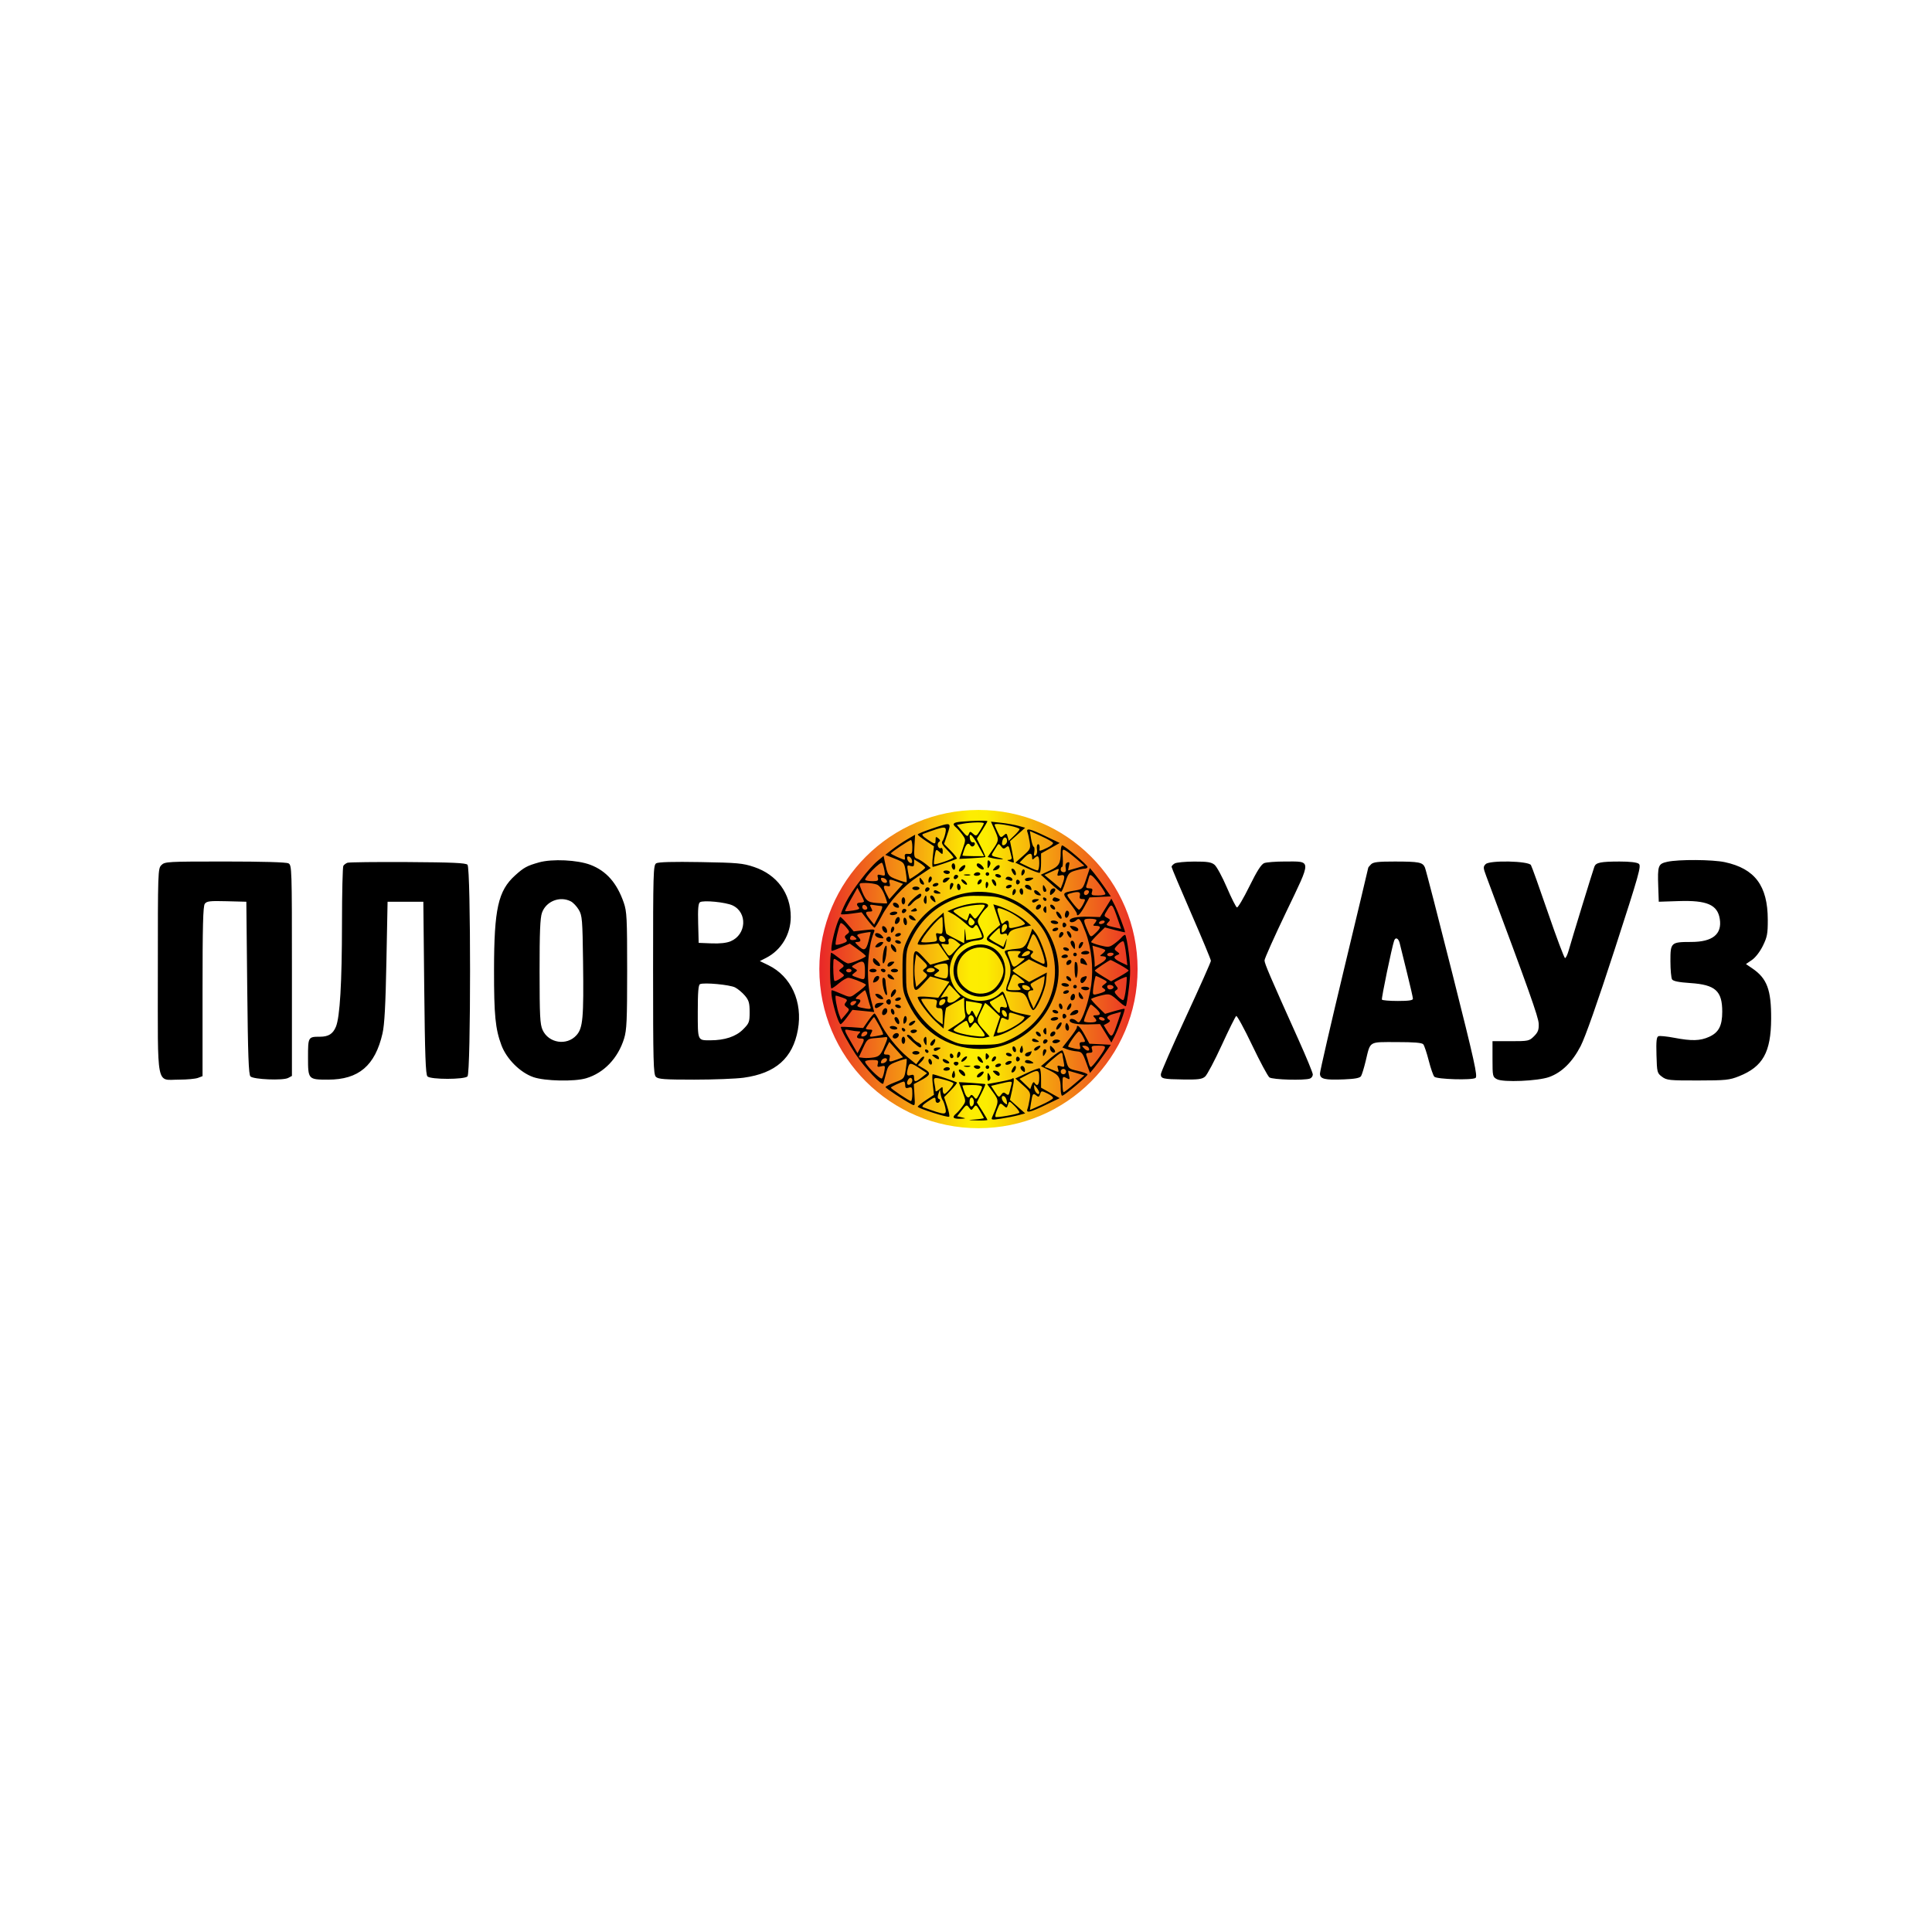
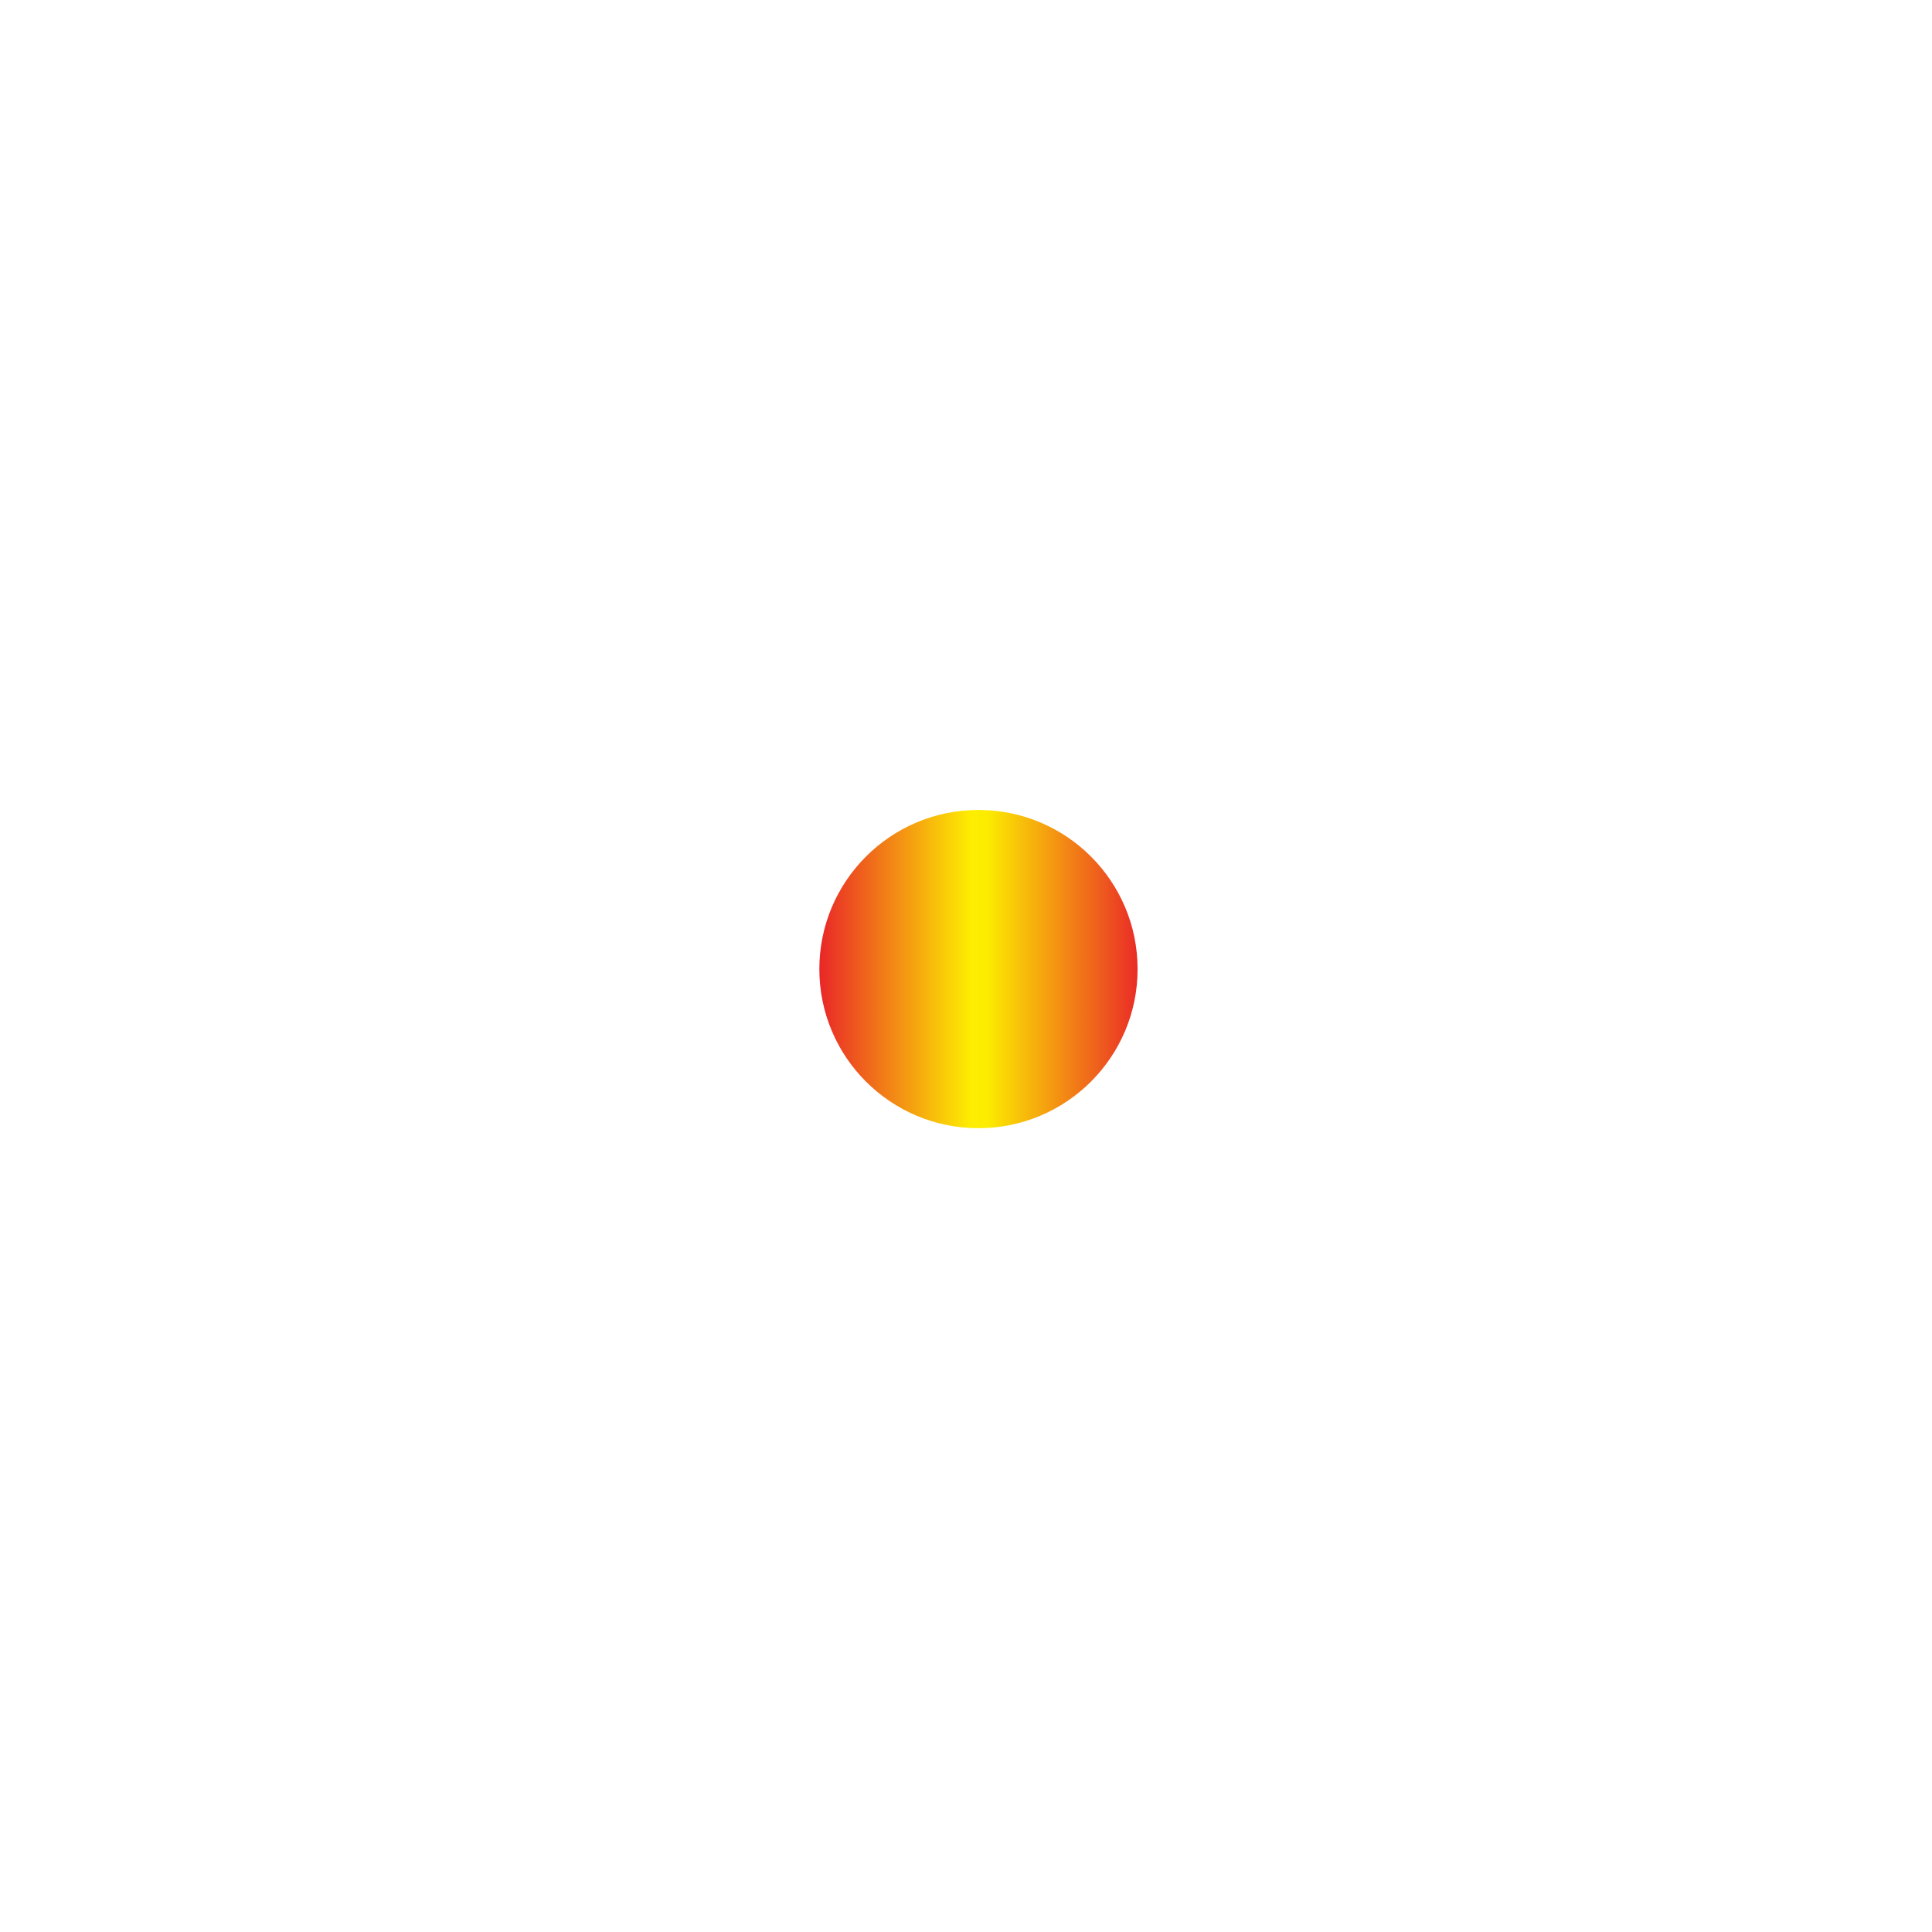
<svg xmlns="http://www.w3.org/2000/svg" width="260" height="260" viewBox="0 0 260 260" fill="none">
-   <rect width="260" height="260" fill="white" />
-   <rect x="21" y="109.241" width="217.268" height="42.347" fill="white" />
  <circle cx="131.678" cy="130.414" r="21.414" fill="url(#paint0_linear_481_100)" />
-   <path fill-rule="evenodd" clip-rule="evenodd" d="M129.333 110.58C128.245 110.678 128.082 110.877 128.683 111.376C128.888 111.546 129.265 111.98 129.522 112.34C129.979 112.983 129.98 113.02 129.542 114.292L129.096 115.589L130.809 115.496C131.751 115.445 132.556 115.372 132.598 115.333C132.64 115.295 132.401 114.725 132.067 114.067L131.461 112.87L132.172 111.749C132.563 111.132 132.882 110.578 132.882 110.516C132.882 110.396 131.003 110.43 129.333 110.58ZM132.401 110.797C132.401 110.88 132.172 111.319 131.892 111.772C131.42 112.536 131.354 112.567 130.96 112.211C130.57 111.858 130.522 111.862 130.366 112.258C130.217 112.635 130.105 112.583 129.484 111.848L128.772 111.006L129.564 110.857C130.664 110.65 132.401 110.613 132.401 110.797ZM133.836 111.633C134.459 113.006 134.452 113.09 133.62 114.306L132.915 115.337L133.56 115.489C133.915 115.572 134.476 115.642 134.807 115.643C135.139 115.645 134.943 115.542 134.37 115.414C133.376 115.191 133.346 115.159 133.666 114.658C133.849 114.369 134.09 113.982 134.2 113.796C134.364 113.518 134.455 113.535 134.716 113.892C134.973 114.244 135.1 114.269 135.391 114.028C135.692 113.778 135.774 113.841 135.9 114.413C135.983 114.789 136.092 115.231 136.143 115.397C136.194 115.562 136.05 115.705 135.822 115.714C135.48 115.728 135.492 115.765 135.89 115.925C136.155 116.031 136.398 116.096 136.431 116.068C136.464 116.041 136.364 115.385 136.209 114.611L135.926 113.204L136.945 112.301L137.963 111.397L137.047 111.137C136.543 110.995 135.506 110.81 134.743 110.726L133.356 110.575L133.836 111.633ZM125.363 111.527C124.338 111.871 123.501 112.219 123.504 112.301C123.507 112.383 124 112.774 124.599 113.171L125.688 113.893L125.532 115.276C125.446 116.037 125.444 116.66 125.528 116.66C125.755 116.66 128.656 115.67 128.776 115.551C128.834 115.494 128.469 115.026 127.965 114.51L127.049 113.572L127.439 112.426C128.066 110.586 128.11 110.605 125.363 111.527ZM135.998 111.146C136.667 111.289 137.213 111.485 137.213 111.582C137.213 111.679 136.885 112.073 136.483 112.457L135.753 113.157L135.61 112.613C135.481 112.119 135.431 112.103 135.061 112.437C134.689 112.774 134.619 112.733 134.249 111.958C134.027 111.491 133.845 111.059 133.845 110.997C133.845 110.811 134.715 110.871 135.998 111.146ZM127.219 112.148C127.127 112.579 126.948 113.061 126.82 113.219C126.657 113.421 126.847 113.769 127.449 114.37C127.923 114.844 128.309 115.31 128.308 115.405C128.304 115.591 125.84 116.431 125.7 116.294C125.654 116.248 125.692 115.764 125.784 115.217C125.946 114.258 125.968 114.237 126.41 114.636C126.846 115.031 126.867 115.026 126.867 114.518C126.867 114.221 126.76 114.051 126.625 114.134C126.492 114.217 126.313 114.104 126.229 113.884C126.144 113.664 126.204 113.403 126.362 113.306C126.575 113.175 126.553 113.049 126.277 112.82C125.961 112.557 125.905 112.588 125.905 113.021C125.905 113.666 125.828 113.661 124.766 112.939C124.16 112.527 123.999 112.308 124.238 112.22C127.257 111.11 127.442 111.106 127.219 112.148ZM138.271 111.989C138.351 112.199 138.485 112.795 138.568 113.313C138.709 114.196 138.654 114.311 137.681 115.175L136.644 116.095L138.192 116.825C139.043 117.226 139.821 117.509 139.92 117.454C140.019 117.399 140.101 116.791 140.101 116.104L140.101 114.855L141.356 114.151L142.611 113.446L140.705 112.526C138.619 111.52 138.042 111.393 138.271 111.989ZM141.714 113.439C141.758 113.571 141.409 113.863 140.939 114.087C139.981 114.544 139.848 114.573 139.888 114.314C139.96 113.859 139.841 113.515 139.652 113.632C139.537 113.703 139.493 114.022 139.554 114.34C139.615 114.659 139.531 115.002 139.366 115.103C139.149 115.238 139.101 115.118 139.189 114.659C139.255 114.313 139.221 113.999 139.115 113.961C139.007 113.924 138.847 113.431 138.757 112.867L138.595 111.842L140.114 112.521C140.95 112.894 141.67 113.307 141.714 113.439ZM122.055 112.972C121.46 113.324 120.559 113.933 120.053 114.327L119.135 115.042L120.412 115.552C121.678 116.056 121.692 116.073 121.894 117.342C122.006 118.046 122.055 118.665 122.002 118.718C121.949 118.771 121.371 118.611 120.717 118.363C119.491 117.898 119.467 117.862 119.051 115.863L118.911 115.187L118.137 115.828C116.935 116.824 114.691 119.742 113.844 121.411C113.423 122.241 113.125 122.968 113.182 123.025C113.239 123.082 113.885 123.048 114.617 122.949L115.949 122.768L116.744 123.804C117.182 124.374 117.608 124.84 117.692 124.84C117.776 124.839 118.196 124.162 118.625 123.336C119.68 121.305 121.508 119.307 123.556 117.945L125.254 116.816L124.557 116.256C124.173 115.948 123.658 115.632 123.412 115.552C123.023 115.427 122.977 115.207 123.062 113.868C123.116 113.022 123.155 112.33 123.149 112.331C123.143 112.333 122.651 112.621 122.055 112.972ZM131.64 113.773L132.434 115.216H130.974C130.171 115.216 129.514 115.178 129.514 115.132C129.514 115.085 129.633 114.706 129.778 114.29C130.048 113.516 130.329 113.34 130.599 113.776C130.682 113.911 130.851 113.959 130.974 113.883C131.301 113.68 131.248 113.281 130.903 113.352C130.741 113.384 130.571 113.168 130.525 112.87C130.381 111.926 130.821 112.282 131.64 113.773ZM135.529 113.171C135.529 113.536 135.09 113.895 134.889 113.694C134.82 113.625 134.835 113.342 134.923 113.065C135.092 112.533 135.529 112.609 135.529 113.171ZM122.777 114.01C122.777 114.862 122.716 114.964 122.235 114.913C121.837 114.87 121.713 114.967 121.765 115.276C121.804 115.508 121.79 115.697 121.734 115.697C121.508 115.697 119.89 114.961 119.89 114.858C119.89 114.706 122.365 113.051 122.593 113.051C122.694 113.051 122.777 113.483 122.777 114.01ZM142.744 114.675C142.738 116.222 142.535 116.564 141.27 117.157L140.072 117.718L141.35 118.863C142.052 119.492 142.703 120.012 142.795 120.018C142.887 120.024 143.147 119.445 143.372 118.732C143.737 117.572 143.874 117.409 144.675 117.169C145.167 117.021 145.747 116.9 145.963 116.9C146.179 116.9 146.356 116.795 146.356 116.665C146.356 116.404 143.249 113.773 142.941 113.773C142.834 113.773 142.746 114.179 142.744 114.675ZM144.881 115.6L145.932 116.505L144.881 116.82C144.303 116.992 143.801 117.135 143.765 117.137C143.73 117.139 143.769 116.869 143.852 116.537C143.97 116.069 143.925 115.963 143.652 116.068C143.427 116.154 143.34 116.415 143.413 116.792C143.495 117.221 143.419 117.382 143.136 117.382C142.922 117.382 142.747 117.219 142.747 117.021C142.747 116.822 142.828 116.66 142.928 116.66C143.027 116.66 143.07 116.109 143.023 115.435C142.945 114.305 142.973 114.229 143.384 114.453C143.629 114.586 144.303 115.103 144.881 115.6ZM138.898 115.399C138.898 115.706 138.962 115.729 139.186 115.505C139.684 115.008 139.86 115.184 139.86 116.179C139.86 116.708 139.755 117.141 139.626 117.141C139.497 117.141 138.902 116.903 138.303 116.612L137.214 116.083L137.852 115.418C138.514 114.727 138.898 114.72 138.898 115.399ZM122.74 115.805C122.793 116.08 122.706 116.195 122.499 116.126C122.321 116.067 122.138 115.825 122.092 115.59C122.039 115.315 122.126 115.2 122.333 115.269C122.511 115.328 122.694 115.569 122.74 115.805ZM72.537 116.057C70.923 116.511 70.505 116.738 69.322 117.807C67.039 119.87 66.494 122.306 66.485 130.495C66.478 136.621 66.659 138.464 67.481 140.662C68.174 142.513 69.997 144.336 71.776 144.955C73.321 145.492 77.305 145.578 78.88 145.108C81.275 144.394 83.166 142.415 83.988 139.763C84.341 138.625 84.4 137.317 84.4 130.615C84.4 123.548 84.356 122.668 83.942 121.472C83.024 118.824 81.601 117.207 79.468 116.389C77.729 115.722 74.312 115.558 72.537 116.057ZM124.502 116.775C124.5 116.947 122.483 118.385 122.398 118.275C122.377 118.247 122.284 117.808 122.192 117.301C122.038 116.445 122.062 116.389 122.521 116.535C122.918 116.661 123.017 116.588 123.017 116.171V115.65L123.761 116.121C124.17 116.38 124.503 116.674 124.502 116.775ZM132.89 116.311C132.896 116.933 132.929 116.966 133.155 116.577C133.34 116.258 133.338 116.057 133.148 115.867C132.954 115.673 132.884 115.793 132.89 116.311ZM224.374 115.978C223.144 116.253 223.061 116.48 223.159 119.307L223.23 121.352L225.909 121.264C229.717 121.139 231.135 121.754 231.44 123.663C231.767 125.716 230.473 126.763 227.605 126.764C224.865 126.766 224.793 126.832 224.798 129.36C224.8 130.514 224.9 131.612 225.02 131.802C225.171 132.041 225.926 132.192 227.482 132.296C230.85 132.52 231.772 133.348 231.772 136.149C231.772 138.043 231.302 138.945 230.011 139.531C228.802 140.08 227.67 140.111 225.3 139.659C224.321 139.472 223.37 139.377 223.187 139.447C222.927 139.547 222.868 140.106 222.921 141.987C222.987 144.319 223.012 144.416 223.669 144.906C224.299 145.375 224.65 145.412 228.481 145.406C232.246 145.401 232.74 145.35 234.029 144.836C237.24 143.555 238.327 141.613 238.352 137.111C238.374 133.201 237.799 131.666 235.807 130.314L234.961 129.74L235.769 129.187C236.242 128.862 236.852 128.073 237.242 127.278C237.822 126.098 237.906 125.644 237.9 123.758C237.886 119.201 236.171 116.904 232.133 116.028C230.478 115.669 225.886 115.639 224.374 115.978ZM21.722 116.419C21.252 116.889 21.241 117.221 21.241 130.615C21.241 146.721 20.961 145.292 24.112 145.292C25.162 145.292 26.299 145.186 26.639 145.058L27.256 144.823V133.434C27.256 124.64 27.325 121.951 27.56 121.63C27.822 121.272 28.23 121.223 30.507 121.283L33.151 121.352L33.271 132.949C33.365 142.011 33.46 144.615 33.704 144.859C34.118 145.273 38.088 145.435 38.778 145.066L39.286 144.794V130.615C39.286 116.843 39.273 116.429 38.821 116.187C38.527 116.03 35.386 115.938 30.279 115.938C22.524 115.938 22.184 115.957 21.722 116.419ZM46.745 116.109C46.547 116.187 46.304 116.37 46.207 116.516C46.11 116.661 46.027 120.137 46.023 124.239C46.015 132.301 45.746 136.88 45.204 138.177C44.8 139.145 44.201 139.518 43.051 139.518C41.472 139.518 41.452 139.553 41.452 142.302C41.452 145.267 41.475 145.292 44.16 145.292C48.271 145.292 50.484 143.41 51.478 139.068C51.744 137.908 51.887 135.274 52.001 129.412L52.159 121.352H54.565H56.971L57.091 132.949C57.185 142.016 57.28 144.615 57.524 144.859C57.96 145.294 62.479 145.294 62.914 144.859C63.373 144.4 63.374 116.831 62.914 116.371C62.673 116.129 60.841 116.048 54.854 116.012C50.593 115.987 46.944 116.03 46.745 116.109ZM88.31 116.181C87.917 116.426 87.889 117.372 87.889 130.489C87.889 142.938 87.932 144.579 88.267 144.914C88.585 145.232 89.4 145.292 93.423 145.292C96.05 145.292 99.047 145.175 100.082 145.033C104.382 144.441 106.686 142.402 107.376 138.578C108.051 134.831 106.466 131.374 103.392 129.886L102.258 129.337L103.122 128.894C105.14 127.858 106.416 125.73 106.416 123.398C106.416 120.229 104.569 117.712 101.483 116.676C99.955 116.163 99.287 116.102 94.265 116.015C90.535 115.951 88.594 116.005 88.31 116.181ZM119.015 117.107C119.157 117.867 119.132 117.906 118.588 117.77C118.099 117.647 118.03 117.699 118.136 118.105C118.243 118.516 118.142 118.585 117.431 118.585C116.975 118.585 116.526 118.51 116.435 118.418C116.343 118.327 116.781 117.732 117.407 117.097C118.033 116.461 118.617 116.022 118.704 116.12C118.792 116.218 118.931 116.663 119.015 117.107ZM158.086 116.198C157.854 116.333 157.665 116.538 157.665 116.653C157.665 116.769 158.856 119.597 160.312 122.937C161.767 126.278 162.958 129.142 162.958 129.301C162.958 129.46 161.442 132.863 159.59 136.862C157.737 140.862 156.221 144.329 156.221 144.567C156.221 145.167 156.505 145.233 159.263 145.272C161.271 145.3 161.77 145.233 162.18 144.878C162.452 144.642 163.459 142.741 164.417 140.652C165.375 138.564 166.251 136.797 166.364 136.727C166.477 136.657 167.439 138.421 168.501 140.645C169.564 142.87 170.612 144.826 170.832 144.991C171.246 145.304 175.562 145.426 176.292 145.146C176.501 145.066 176.673 144.82 176.673 144.599C176.673 144.378 175.797 142.251 174.727 139.873C170.904 131.372 170.176 129.675 170.174 129.246C170.173 129.006 171.491 126.061 173.102 122.701C176.537 115.538 176.548 115.938 172.913 115.938C171.69 115.938 170.438 116.034 170.132 116.152C169.737 116.304 169.157 117.214 168.138 119.282C167.348 120.886 166.594 122.163 166.462 122.119C166.331 122.075 165.718 120.862 165.101 119.423C164.483 117.984 163.737 116.612 163.442 116.373C163.01 116.023 162.475 115.939 160.706 115.945C159.497 115.949 158.317 116.063 158.086 116.198ZM184.51 116.316C184.302 116.524 184.132 116.732 184.132 116.778C184.132 116.823 182.67 122.946 180.883 130.383C179.097 137.821 177.635 144.162 177.635 144.474C177.635 145.216 178.256 145.365 180.888 145.257C182.371 145.196 183.007 145.073 183.165 144.817C183.286 144.622 183.567 143.702 183.791 142.772C184.444 140.056 184.143 140.239 187.96 140.239C190.331 140.239 191.363 140.326 191.54 140.54C191.677 140.706 192.008 141.694 192.275 142.737C192.542 143.78 192.881 144.755 193.029 144.903C193.375 145.25 198.087 145.389 198.568 145.066C198.879 144.858 198.445 142.903 195.458 131.043C193.549 123.463 191.885 117.027 191.76 116.74C191.453 116.039 190.977 115.945 187.698 115.941C185.461 115.939 184.811 116.015 184.51 116.316ZM199.939 116.286C199.583 116.642 199.59 116.775 200.022 117.93C205.739 133.218 207.04 136.878 207.072 137.768C207.102 138.587 206.98 138.914 206.442 139.452C205.799 140.094 205.682 140.119 203.314 140.119H200.854V142.518C200.854 144.831 200.875 144.928 201.455 145.237C202.294 145.683 206.965 145.486 208.48 144.941C210.175 144.331 211.599 142.933 212.712 140.786C213.33 139.595 214.998 134.858 217.31 127.728C220.619 117.521 220.902 116.513 220.534 116.239C220.28 116.049 219.324 115.939 217.951 115.941C215.424 115.945 214.781 116.075 214.567 116.624C214.38 117.103 211.509 126.464 211.105 127.908C210.948 128.471 210.729 128.931 210.617 128.931C210.506 128.931 209.476 126.194 208.329 122.85C207.182 119.506 206.144 116.609 206.024 116.414C205.683 115.861 200.473 115.751 199.939 116.286ZM128.07 116.525C128.07 116.716 128.178 116.939 128.311 117.021C128.443 117.103 128.551 116.946 128.551 116.674C128.551 116.402 128.443 116.179 128.311 116.179C128.178 116.179 128.07 116.335 128.07 116.525ZM131.439 116.411C131.439 116.538 131.655 116.759 131.92 116.9C132.45 117.184 132.567 116.922 132.112 116.467C131.764 116.119 131.439 116.092 131.439 116.411ZM129.321 116.708C128.928 117.102 128.958 117.395 129.375 117.235C129.748 117.092 130.095 116.419 129.795 116.419C129.693 116.419 129.48 116.549 129.321 116.708ZM133.822 116.808C133.543 117.144 133.56 117.185 133.953 117.109C134.202 117.06 134.452 116.886 134.506 116.72C134.649 116.291 134.203 116.348 133.822 116.808ZM136.262 117.402C136.41 117.678 136.589 117.845 136.661 117.774C136.859 117.575 136.542 116.9 136.25 116.9C136.072 116.9 136.076 117.054 136.262 117.402ZM137.629 117.046C137.533 117.142 137.454 117.387 137.454 117.59C137.454 117.861 137.525 117.888 137.722 117.691C137.869 117.544 137.948 117.299 137.897 117.147C137.846 116.995 137.726 116.949 137.629 117.046ZM142.375 117.417C142.236 117.855 142.288 117.913 142.72 117.8C143.293 117.65 143.365 117.954 142.989 118.943L142.749 119.573L141.652 118.658L140.554 117.743L141.47 117.328C142.618 116.808 142.57 116.804 142.375 117.417ZM146.192 118.236C145.726 119.633 145.696 119.664 144.653 119.842C142.891 120.143 142.886 120.154 143.941 121.49C144.476 122.165 144.913 122.817 144.913 122.937C144.913 123.481 145.371 123.057 145.966 121.965L146.615 120.773L148.053 120.701L149.491 120.63L148.662 119.427C148.206 118.765 147.571 117.906 147.25 117.517L146.667 116.811L146.192 118.236ZM126.987 117.382C127.069 117.514 127.292 117.622 127.483 117.622C127.674 117.622 127.83 117.514 127.83 117.382C127.83 117.249 127.607 117.141 127.334 117.141C127.062 117.141 126.906 117.249 126.987 117.382ZM131.078 117.622C130.996 117.755 131.152 117.863 131.425 117.863C131.697 117.863 131.92 117.755 131.92 117.622C131.92 117.49 131.764 117.382 131.573 117.382C131.382 117.382 131.16 117.49 131.078 117.622ZM132.642 117.622C132.642 117.755 132.75 117.863 132.882 117.863C133.015 117.863 133.123 117.755 133.123 117.622C133.123 117.49 133.015 117.382 132.882 117.382C132.75 117.382 132.642 117.49 132.642 117.622ZM128.424 117.875C128.195 118.245 128.508 118.484 128.817 118.175C128.99 118.002 128.994 117.867 128.83 117.766C128.695 117.683 128.512 117.732 128.424 117.875ZM129.819 117.789C130.053 117.85 130.378 117.846 130.541 117.78C130.704 117.714 130.512 117.664 130.115 117.669C129.718 117.674 129.585 117.728 129.819 117.789ZM133.965 117.863C134.047 117.995 134.276 118.104 134.475 118.104C134.673 118.104 134.769 117.995 134.687 117.863C134.605 117.731 134.376 117.622 134.177 117.622C133.979 117.622 133.883 117.731 133.965 117.863ZM148.081 119.162C148.456 119.678 148.762 120.193 148.762 120.305C148.762 120.418 148.322 120.51 147.784 120.51C146.915 120.51 146.822 120.456 146.958 120.028C147.079 119.648 147.001 119.547 146.587 119.547C146.208 119.547 146.105 119.442 146.211 119.164C146.292 118.953 146.424 118.517 146.505 118.195C146.63 117.699 146.709 117.656 147.026 117.917C147.231 118.085 147.706 118.646 148.081 119.162ZM125.118 118.008C125.021 118.105 124.942 118.35 124.942 118.553C124.942 118.823 125.014 118.85 125.21 118.654C125.357 118.507 125.436 118.262 125.386 118.11C125.335 117.957 125.214 117.912 125.118 118.008ZM135.402 118.114C135.324 118.241 135.312 118.344 135.375 118.344C135.438 118.344 135.661 118.41 135.87 118.49C136.08 118.571 136.251 118.528 136.251 118.396C136.251 118.059 135.575 117.835 135.402 118.114ZM119.348 118.525C119.496 118.967 118.764 118.892 118.593 118.447C118.492 118.183 118.569 118.092 118.848 118.146C119.068 118.189 119.293 118.359 119.348 118.525ZM123.747 118.39C123.743 118.614 123.855 118.868 123.996 118.955C124.42 119.218 124.479 118.941 124.105 118.447C123.797 118.04 123.754 118.033 123.747 118.39ZM126.978 118.36C126.695 118.817 127.107 118.929 127.526 118.51C127.901 118.135 127.902 118.104 127.534 118.104C127.315 118.104 127.065 118.219 126.978 118.36ZM137.935 118.344C137.935 118.648 138.427 118.648 138.898 118.344C139.179 118.162 139.112 118.11 138.597 118.107C138.233 118.105 137.935 118.212 137.935 118.344ZM120.768 118.663L121.526 118.946L120.602 119.983L119.677 121.021L119.302 120.296C118.808 119.34 118.829 119.085 119.392 119.233C119.768 119.331 119.832 119.257 119.725 118.849C119.577 118.282 119.69 118.262 120.768 118.663ZM129.514 118.705C129.679 118.904 129.922 119.066 130.054 119.066C130.188 119.066 130.162 118.906 129.995 118.705C129.83 118.507 129.587 118.344 129.455 118.344C129.321 118.344 129.347 118.504 129.514 118.705ZM131.585 118.725C131.495 118.959 131.548 119.07 131.724 119.011C132.084 118.891 132.282 118.344 131.966 118.344C131.836 118.344 131.665 118.516 131.585 118.725ZM133.615 118.846C133.763 119.122 133.942 119.289 134.014 119.217C134.213 119.019 133.895 118.344 133.603 118.344C133.425 118.344 133.429 118.498 133.615 118.846ZM136.732 118.705C136.732 118.926 136.849 119.067 136.991 119.02C137.133 118.972 137.249 118.831 137.249 118.705C137.249 118.579 137.133 118.438 136.991 118.39C136.849 118.343 136.732 118.484 136.732 118.705ZM132.642 119.052C132.642 119.633 132.776 119.691 132.966 119.194C133.041 119 132.998 118.777 132.872 118.699C132.745 118.62 132.642 118.779 132.642 119.052ZM118.009 119.042C118.354 119.176 118.738 119.686 119.016 120.377C119.263 120.992 119.426 121.523 119.377 121.558C119.328 121.593 118.717 121.577 118.019 121.523C116.684 121.42 116.486 121.232 115.8 119.429C115.579 118.848 115.607 118.825 116.511 118.825C117.029 118.825 117.703 118.923 118.009 119.042ZM125.544 119.066C125.462 119.198 125.558 119.307 125.756 119.307C125.955 119.307 126.184 119.198 126.266 119.066C126.347 118.934 126.252 118.825 126.053 118.825C125.855 118.825 125.626 118.934 125.544 119.066ZM127.833 119.367C127.836 119.804 127.882 119.839 128.07 119.547C128.372 119.081 128.372 118.825 128.07 118.825C127.938 118.825 127.831 119.069 127.833 119.367ZM128.792 119.292C128.792 119.565 128.9 119.788 129.033 119.788C129.165 119.788 129.273 119.632 129.273 119.441C129.273 119.25 129.165 119.027 129.033 118.946C128.9 118.864 128.792 119.02 128.792 119.292ZM135.409 119.307C135.327 119.439 135.422 119.547 135.621 119.547C135.819 119.547 136.049 119.439 136.131 119.307C136.212 119.174 136.117 119.066 135.918 119.066C135.72 119.066 135.491 119.174 135.409 119.307ZM137.935 119.281C137.935 119.399 138.106 119.561 138.316 119.642C138.859 119.85 138.899 119.83 138.744 119.427C138.596 119.041 137.935 118.922 137.935 119.281ZM140.345 119.487C140.343 119.785 140.449 120.028 140.582 120.028C140.883 120.028 140.883 119.773 140.582 119.307C140.393 119.015 140.348 119.049 140.345 119.487ZM122.777 119.547C122.777 119.679 122.993 119.788 123.258 119.788C123.523 119.788 123.739 119.679 123.739 119.547C123.739 119.415 123.523 119.307 123.258 119.307C122.993 119.307 122.777 119.415 122.777 119.547ZM124.574 119.559C124.345 119.929 124.658 120.168 124.967 119.859C125.14 119.686 125.144 119.552 124.98 119.45C124.845 119.367 124.662 119.416 124.574 119.559ZM116.27 121.292C116.276 121.391 116.064 121.472 115.799 121.472C115.268 121.472 115.181 121.72 115.574 122.112C115.754 122.293 115.532 122.416 114.82 122.529C114.264 122.618 113.776 122.657 113.735 122.616C113.693 122.574 114.048 121.85 114.524 121.007L115.388 119.473L115.824 120.292C116.064 120.742 116.265 121.192 116.27 121.292ZM136.426 119.692C136.33 119.789 136.251 120.034 136.251 120.237C136.251 120.508 136.322 120.535 136.519 120.338C136.666 120.191 136.745 119.946 136.694 119.794C136.643 119.641 136.523 119.596 136.426 119.692ZM137.213 119.894C137.213 120.085 137.322 120.307 137.454 120.389C137.586 120.471 137.694 120.315 137.694 120.043C137.694 119.77 137.586 119.547 137.454 119.547C137.322 119.547 137.213 119.703 137.213 119.894ZM141.464 119.708C141.376 119.796 141.304 120.025 141.304 120.218C141.304 120.502 141.372 120.512 141.664 120.269C141.863 120.104 142.025 119.874 142.025 119.758C142.025 119.509 141.692 119.479 141.464 119.708ZM125.664 120.028C125.664 120.161 125.908 120.267 126.205 120.265C126.643 120.262 126.678 120.217 126.386 120.028C125.919 119.727 125.664 119.727 125.664 120.028ZM139.198 120.089C139.253 120.254 139.502 120.429 139.752 120.477C140.144 120.553 140.162 120.513 139.883 120.176C139.501 119.717 139.055 119.659 139.198 120.089ZM146.542 120.074C146.393 120.52 145.875 120.594 145.875 120.169C145.875 119.959 146.046 119.788 146.256 119.788C146.466 119.788 146.594 119.916 146.542 120.074ZM128.735 120.496C125.863 121.414 123.526 123.473 122.215 126.241C121.498 127.755 121.454 128.008 121.454 130.615C121.454 133.226 121.497 133.473 122.22 135C124.166 139.109 128.152 141.445 132.687 141.135C138.707 140.724 143.339 134.902 142.33 129.016C141.238 122.641 134.748 118.573 128.735 120.496ZM145.324 120.51C145.231 120.868 145.317 120.991 145.663 120.991C146.102 120.991 146.107 121.031 145.755 121.713C145.55 122.11 145.303 122.43 145.207 122.426C145.111 122.42 144.685 121.96 144.259 121.403C143.492 120.398 143.49 120.388 144.019 120.233C145.088 119.919 145.458 119.997 145.324 120.51ZM122.823 121.017C122.385 121.428 122.096 121.834 122.182 121.919C122.267 122.004 122.517 121.852 122.737 121.581C122.958 121.31 123.327 121.015 123.559 120.927C123.971 120.768 124.155 120.268 123.799 120.27C123.7 120.271 123.261 120.607 122.823 121.017ZM124.359 120.911C124.274 121.131 124.316 121.424 124.453 121.56C124.624 121.731 124.702 121.606 124.702 121.159C124.702 120.417 124.582 120.33 124.359 120.911ZM125.183 120.721C125.183 120.837 125.345 121.067 125.544 121.231C125.936 121.556 125.985 121.479 125.759 120.89C125.604 120.487 125.183 120.363 125.183 120.721ZM136.01 121.383C138.158 122.396 139.915 124.043 140.831 125.903C143.476 131.278 141.401 137.286 136.01 139.855C134.555 140.548 134.262 140.6 131.8 140.6C129.312 140.6 129.058 140.554 127.587 139.833C125.591 138.857 123.695 136.961 122.703 134.951C121.973 133.47 121.935 133.253 121.935 130.615C121.935 127.973 121.973 127.762 122.707 126.279C123.946 123.777 125.977 121.942 128.566 120.984C129.611 120.597 130.335 120.515 132.161 120.572C134.122 120.635 134.668 120.75 136.01 121.383ZM121.333 121.231C121.333 121.496 121.441 121.713 121.574 121.713C121.706 121.713 121.814 121.496 121.814 121.231C121.814 120.967 121.706 120.75 121.574 120.75C121.441 120.75 121.333 120.967 121.333 121.231ZM140.377 120.979C140.481 121.289 140.811 121.345 140.84 121.057C140.85 120.961 140.729 120.839 140.57 120.786C140.411 120.733 140.324 120.82 140.377 120.979ZM141.68 120.966C141.498 121.259 142.118 121.472 142.489 121.243C142.711 121.105 142.685 121.018 142.387 120.904C141.871 120.706 141.839 120.709 141.68 120.966ZM76.808 121.296C77.131 121.459 77.618 121.972 77.89 122.435C78.348 123.213 78.391 123.738 78.465 129.412C78.565 137.003 78.445 138.346 77.582 139.312C76.276 140.773 73.822 140.39 73.016 138.599C72.674 137.84 72.617 136.711 72.614 130.735C72.611 125.477 72.69 123.531 72.936 122.837C73.484 121.286 75.334 120.55 76.808 121.296ZM138.898 121.231C138.898 121.533 139.153 121.533 139.619 121.231C139.911 121.043 139.877 120.998 139.439 120.994C139.141 120.992 138.898 121.099 138.898 121.231ZM148.799 122.171L148.035 123.413L146.528 123.372C144.927 123.328 143.95 123.526 143.95 123.894C143.95 124.217 144.524 124.171 144.875 123.82C145.241 123.454 145.431 123.71 146.095 125.459C146.883 127.536 147.176 130.322 146.846 132.583C146.579 134.409 145.945 136.501 145.403 137.35C145.22 137.636 145.112 137.648 144.875 137.41C144.524 137.059 143.95 137.013 143.95 137.336C143.95 137.705 144.927 137.903 146.528 137.859L148.035 137.817L148.799 139.059L149.563 140.3L150.032 139.385C150.545 138.386 151.452 135.872 151.341 135.76C151.302 135.722 150.696 135.859 149.993 136.065L148.714 136.44L147.776 135.524C147.26 135.02 146.838 134.542 146.838 134.461C146.838 134.381 147.382 134.176 148.047 134.005C149.356 133.67 149.372 133.675 150.745 134.916C151.107 135.244 151.456 135.461 151.519 135.397C151.583 135.334 151.764 134.231 151.921 132.947C152.148 131.102 152.144 130.108 151.902 128.208C151.733 126.885 151.513 125.803 151.411 125.803C151.31 125.803 151.088 125.97 150.918 126.175C150.749 126.38 150.3 126.768 149.921 127.038C149.288 127.488 149.133 127.503 148.035 127.222C147.376 127.053 146.838 126.849 146.838 126.769C146.838 126.688 147.256 126.214 147.767 125.715L148.695 124.808L150.052 125.162C150.799 125.357 151.409 125.49 151.409 125.457C151.409 125.203 150.409 122.579 150.032 121.845L149.563 120.93L148.799 122.171ZM98.595 121.849C100.623 122.811 100.454 125.784 98.32 126.675C97.776 126.903 96.87 127.002 95.752 126.956L94.024 126.886L93.956 124.258C93.905 122.325 93.969 121.575 94.196 121.418C94.637 121.115 97.676 121.412 98.595 121.849ZM120.19 121.773C120.245 121.938 120.47 122.108 120.691 122.151C120.97 122.205 121.047 122.114 120.946 121.85C120.775 121.406 120.043 121.33 120.19 121.773ZM130.115 121.72C129.586 121.828 128.782 122.074 128.329 122.267L127.505 122.619L128.208 122.987C128.595 123.19 129.345 123.744 129.875 124.22C130.735 124.992 130.868 125.042 131.127 124.691C131.381 124.346 131.468 124.404 131.832 125.167C132.06 125.646 132.2 126.078 132.143 126.127C132.087 126.177 131.587 126.287 131.032 126.371L130.024 126.526L129.93 125.623C129.841 124.77 129.833 124.781 129.795 125.83L129.754 126.941L128.632 126.372C128.015 126.06 127.447 125.741 127.371 125.665C127.294 125.588 127.176 124.913 127.109 124.165L126.987 122.805L125.924 123.763C124.944 124.646 123.499 126.604 123.499 127.049C123.499 127.154 124.121 127.175 124.882 127.097L126.266 126.954L127.02 128.031L127.775 129.107L126.48 129.468L125.185 129.829L124.214 128.776C123.025 127.485 122.897 127.664 122.897 130.615C122.897 133.567 123.025 133.745 124.214 132.454L125.185 131.402L126.48 131.762L127.775 132.123L127.02 133.199L126.266 134.276L124.882 134.152C124.121 134.085 123.499 134.106 123.499 134.2C123.499 134.629 124.964 136.602 125.924 137.468L126.987 138.425L127.109 137.065C127.176 136.317 127.284 135.661 127.35 135.607C127.415 135.553 127.983 135.227 128.612 134.883L129.754 134.258L129.758 135.143C129.76 135.63 129.823 136.259 129.898 136.54C130.01 136.955 129.802 137.202 128.787 137.86L127.539 138.669L128.335 138.993C129.506 139.472 131.828 139.833 132.555 139.651L133.188 139.492L132.602 138.843C131.373 137.482 131.377 137.496 131.966 136.234C132.266 135.592 132.534 135.028 132.561 134.982C132.588 134.936 133.057 135.327 133.602 135.851L134.595 136.805L134.139 138.156L133.682 139.507L134.305 139.358C135.235 139.134 136.984 138.181 137.923 137.387L138.753 136.684L137.366 136.396C136.604 136.238 135.944 135.982 135.901 135.828C135.858 135.674 135.64 135.034 135.416 134.407C135.053 133.387 134.971 133.305 134.645 133.63C133.336 134.939 130.928 135.05 129.385 133.873C126.528 131.694 127.778 126.983 131.32 126.584C132.554 126.445 132.63 126.232 131.935 124.87C131.486 123.989 131.484 123.931 131.896 123.255C132.131 122.87 132.508 122.402 132.734 122.215C133.548 121.543 132.22 121.293 130.115 121.72ZM116.707 122.149C116.759 122.306 116.63 122.434 116.421 122.434C116.211 122.434 116.04 122.263 116.04 122.054C116.04 121.629 116.558 121.703 116.707 122.149ZM118.629 121.933C118.832 121.947 118.719 122.36 118.285 123.191L117.637 124.428L117.08 123.732C116.395 122.876 116.382 122.675 117.011 122.675C117.429 122.675 117.462 122.604 117.238 122.184C116.997 121.735 117.033 121.702 117.65 121.803C118.022 121.864 118.462 121.923 118.629 121.933ZM132.417 122.134C132.283 122.365 131.96 122.825 131.698 123.156C131.227 123.752 131.219 123.753 130.853 123.277C130.487 122.799 130.483 122.8 130.332 123.337C130.248 123.634 130.137 123.878 130.084 123.878C129.872 123.878 128.317 122.784 128.314 122.634C128.308 122.32 130.358 121.808 131.868 121.745C132.557 121.717 132.627 121.767 132.417 122.134ZM134.141 123.081L134.606 124.46L133.909 125.071C132.565 126.249 132.507 126.458 133.404 126.869C133.845 127.071 134.39 127.37 134.615 127.534C135.112 127.894 135.209 127.813 135.391 126.885C135.531 126.17 135.53 126.169 135.279 126.799L135.025 127.435L134.076 126.92C133.554 126.636 133.126 126.344 133.125 126.269C133.124 126.194 133.448 125.822 133.845 125.442C134.55 124.767 134.567 124.763 134.567 125.293C134.567 125.726 134.664 125.805 135.048 125.683C135.36 125.583 135.534 125.641 135.544 125.847C135.553 126.021 135.654 125.929 135.77 125.643C135.927 125.251 136.326 125.05 137.367 124.834L138.753 124.546L137.923 123.835C137.133 123.158 135.272 122.171 134.181 121.851L133.676 121.703L134.141 123.081ZM139.489 121.969C139.402 122.11 139.388 122.284 139.459 122.354C139.631 122.527 140.101 122.223 140.101 121.939C140.101 121.632 139.685 121.652 139.489 121.969ZM141.349 121.968C141.407 122.142 141.596 122.331 141.77 122.389C141.95 122.45 142.041 122.359 141.98 122.179C141.922 122.005 141.733 121.816 141.559 121.758C141.379 121.698 141.289 121.788 141.349 121.968ZM150.435 123.723L150.875 125.002L149.81 124.758C148.851 124.539 148.782 124.478 149.114 124.145C149.447 123.812 149.437 123.749 149.009 123.52C148.536 123.267 148.536 123.259 149.033 122.443C149.611 121.493 149.694 121.569 150.435 123.723ZM140.448 122.215C140.36 122.359 140.407 122.597 140.555 122.744C140.751 122.941 140.822 122.871 140.822 122.483C140.822 121.901 140.697 121.812 140.448 122.215ZM121.446 122.446C121.217 122.817 121.531 123.055 121.839 122.746C122.012 122.574 122.016 122.439 121.852 122.337C121.717 122.254 121.535 122.303 121.446 122.446ZM122.777 122.434C122.486 122.622 122.524 122.668 122.971 122.671C123.281 122.673 123.461 122.569 123.378 122.434C123.2 122.145 123.225 122.145 122.777 122.434ZM135.464 122.562C136.421 122.962 137.935 124.037 137.935 124.317C137.935 124.412 137.448 124.604 136.852 124.742C135.808 124.984 135.77 124.973 135.77 124.436C135.77 123.823 135.536 123.726 135.104 124.159C134.89 124.373 134.798 124.359 134.716 124.099C134.657 123.911 134.497 123.406 134.36 122.976C134.073 122.075 134.192 122.031 135.464 122.562ZM143.38 122.801C143.157 123.38 143.485 123.789 143.768 123.284C143.917 123.017 143.917 122.786 143.766 122.636C143.616 122.485 143.479 122.543 143.38 122.801ZM119.769 122.916C119.687 123.048 119.837 123.156 120.102 123.156C120.366 123.156 120.65 123.048 120.732 122.916C120.813 122.783 120.664 122.675 120.399 122.675C120.135 122.675 119.851 122.783 119.769 122.916ZM142.266 123.156C142.408 123.421 142.632 123.637 142.764 123.637C142.919 123.637 142.913 123.466 142.747 123.156C142.606 122.892 142.381 122.675 142.249 122.675C142.094 122.675 142.1 122.847 142.266 123.156ZM122.356 123.457C122.411 123.623 122.66 123.797 122.909 123.846C123.302 123.922 123.32 123.881 123.041 123.545C122.659 123.085 122.213 123.028 122.356 123.457ZM112.573 124.54C112.074 126.048 111.725 127.968 111.95 127.968C112.048 127.968 112.631 127.746 113.245 127.474L114.362 126.981L115.441 127.756C116.035 128.182 116.521 128.594 116.52 128.671C116.519 128.849 114.576 129.653 114.147 129.653C113.969 129.653 113.413 129.328 112.912 128.931C112.411 128.534 111.935 128.209 111.855 128.209C111.775 128.209 111.709 129.292 111.709 130.615C111.709 131.938 111.794 133.021 111.899 133.021C112.003 133.021 112.463 132.701 112.921 132.309C113.379 131.917 113.94 131.593 114.167 131.587C114.51 131.579 116.1 132.189 116.517 132.489C116.632 132.571 115.951 133.167 114.912 133.892C114.433 134.227 114.284 134.215 113.257 133.761C112.637 133.486 112.048 133.262 111.95 133.262C111.852 133.262 111.867 133.776 111.983 134.405C112.261 135.902 112.904 137.833 113.126 137.833C113.222 137.833 113.619 137.399 114.009 136.867L114.717 135.901L116.183 136.049L117.649 136.197L117.219 134.549C116.532 131.913 116.719 127.549 117.608 125.467C117.791 125.038 117.715 125.02 116.346 125.175L114.89 125.34L114.058 124.368C113.601 123.834 113.165 123.397 113.089 123.397C113.013 123.397 112.781 123.911 112.573 124.54ZM120.511 123.792C120.428 124.01 120.409 124.237 120.469 124.297C120.661 124.489 121.093 124.105 121.093 123.744C121.093 123.272 120.698 123.305 120.511 123.792ZM121.574 123.85C121.574 124.114 121.682 124.398 121.814 124.48C121.947 124.561 122.055 124.412 122.055 124.147C122.055 123.882 121.947 123.599 121.814 123.517C121.682 123.435 121.574 123.585 121.574 123.85ZM126.867 124.577C126.867 125.649 126.822 125.746 126.373 125.629C125.947 125.517 125.901 125.582 126.032 126.107C126.176 126.681 126.126 126.718 125.082 126.801C124.476 126.85 123.98 126.822 123.98 126.741C123.98 126.229 126.367 123.397 126.798 123.397C126.836 123.397 126.867 123.928 126.867 124.577ZM131.007 124.406C130.618 124.795 130.165 124.342 130.381 123.779C130.527 123.398 130.577 123.394 130.92 123.737C131.215 124.033 131.234 124.179 131.007 124.406ZM147.559 123.83C147.559 123.936 147.429 124.152 147.271 124.311C147.046 124.536 147.1 124.6 147.511 124.6C148.2 124.6 148.18 124.866 147.44 125.561C146.749 126.211 146.771 126.222 146.261 124.992C145.732 123.714 145.757 123.637 146.717 123.637C147.18 123.637 147.559 123.724 147.559 123.83ZM141.424 124.119C141.506 124.251 141.789 124.359 142.054 124.359C142.318 124.359 142.468 124.251 142.386 124.119C142.305 123.986 142.021 123.878 141.756 123.878C141.492 123.878 141.342 123.986 141.424 124.119ZM148.642 124.119C148.56 124.251 148.331 124.359 148.132 124.359C147.934 124.359 147.838 124.251 147.92 124.119C148.002 123.986 148.231 123.878 148.43 123.878C148.628 123.878 148.724 123.986 148.642 124.119ZM113.985 125.719C113.652 125.963 113.622 126.101 113.846 126.371C114.078 126.65 113.989 126.762 113.362 126.981C112.939 127.128 112.537 127.192 112.468 127.123C112.343 126.999 112.856 124.683 113.102 124.26C113.172 124.139 113.495 124.348 113.819 124.725C114.372 125.368 114.383 125.429 113.985 125.719ZM142.988 124.48C142.988 124.7 143.104 124.842 143.246 124.794C143.389 124.747 143.505 124.605 143.505 124.48C143.505 124.354 143.389 124.212 143.246 124.165C143.104 124.117 142.988 124.259 142.988 124.48ZM135.529 124.691C135.529 124.873 135.367 125.157 135.168 125.322C134.868 125.571 134.807 125.542 134.807 125.151C134.807 124.892 134.879 124.608 134.968 124.52C135.236 124.251 135.529 124.34 135.529 124.691ZM118.724 124.973C118.77 125.209 118.952 125.451 119.131 125.51C119.338 125.579 119.424 125.463 119.371 125.189C119.325 124.953 119.142 124.712 118.964 124.652C118.757 124.583 118.671 124.699 118.724 124.973ZM120.065 124.745C119.968 124.842 119.89 125.087 119.89 125.29C119.89 125.56 119.961 125.587 120.157 125.391C120.304 125.244 120.384 124.999 120.333 124.847C120.282 124.694 120.161 124.649 120.065 124.745ZM144.172 124.938C144.548 125.392 145.237 125.454 145.094 125.021C145.04 124.856 144.738 124.683 144.424 124.637C143.925 124.564 143.893 124.602 144.172 124.938ZM141.664 125.081C141.583 125.213 141.678 125.322 141.877 125.322C142.075 125.322 142.305 125.213 142.386 125.081C142.468 124.949 142.373 124.841 142.174 124.841C141.976 124.841 141.746 124.949 141.664 125.081ZM138.677 125.686C138.121 127.267 137.829 127.605 136.965 127.672C136.506 127.708 135.898 127.789 135.614 127.851C135.098 127.965 135.098 127.965 135.554 128.86C136.103 129.937 136.135 131.053 135.651 132.212C135.453 132.685 135.351 133.169 135.425 133.287C135.497 133.406 136.025 133.502 136.597 133.502C137.745 133.502 138.031 133.734 138.477 135.022C138.642 135.499 138.885 135.908 139.018 135.932C139.432 136.007 140.646 133.331 140.766 132.076L140.882 130.876L139.689 131.512L138.496 132.148L137.382 131.442C136.77 131.053 136.268 130.681 136.268 130.615C136.268 130.549 136.763 130.181 137.368 129.797L138.468 129.1L139.585 129.643C140.199 129.942 140.756 130.185 140.822 130.184C141.309 130.178 140.208 126.621 139.392 125.565L138.929 124.966L138.677 125.686ZM116.885 126.645C116.548 127.933 116.273 128.044 115.445 127.231C115.02 126.814 115.013 126.765 115.385 126.765C115.866 126.765 115.919 126.5 115.518 126.1C115.304 125.885 115.319 125.791 115.579 125.702C115.869 125.603 117.043 125.403 117.162 125.432C117.183 125.438 117.059 125.983 116.885 126.645ZM142.595 125.678C142.392 126.207 142.616 126.372 142.965 125.95C143.162 125.713 143.172 125.556 142.998 125.448C142.858 125.362 142.677 125.465 142.595 125.678ZM143.721 125.824C143.868 126.1 144.048 126.267 144.12 126.195C144.318 125.997 144.001 125.322 143.709 125.322C143.531 125.322 143.534 125.475 143.721 125.824ZM117.783 125.863C117.837 126.029 118.139 126.201 118.453 126.247C118.952 126.32 118.984 126.282 118.706 125.946C118.329 125.492 117.64 125.43 117.783 125.863ZM120.491 125.803C120.409 125.935 120.505 126.044 120.703 126.044C120.902 126.044 121.131 125.935 121.213 125.803C121.295 125.671 121.199 125.562 121.001 125.562C120.802 125.562 120.573 125.671 120.491 125.803ZM140.1 127.662C140.365 128.37 140.582 129.148 140.582 129.391C140.582 129.814 140.541 129.813 139.619 129.357C138.597 128.851 138.501 128.702 138.922 128.281C139.115 128.088 139.045 127.971 138.668 127.851C138.383 127.761 138.183 127.615 138.224 127.527C138.265 127.439 138.457 126.955 138.651 126.451C138.97 125.624 139.034 125.576 139.312 125.955C139.481 126.186 139.836 126.955 140.1 127.662ZM114.976 126.486C114.462 126.586 114.253 126.404 114.473 126.048C114.592 125.855 114.745 125.868 115.016 126.092C115.356 126.373 115.352 126.413 114.976 126.486ZM127.202 126.423C127.288 126.648 127.17 126.765 126.86 126.765C126.549 126.765 126.386 126.602 126.386 126.292C126.386 125.758 126.984 125.854 127.202 126.423ZM119.335 126.197C119.142 126.39 119.36 126.765 119.663 126.765C119.788 126.765 119.89 126.603 119.89 126.404C119.89 126.032 119.606 125.926 119.335 126.197ZM128.759 126.705L129.26 127.126L128.512 127.949C127.791 128.742 127.75 128.755 127.418 128.31C127.228 128.056 126.961 127.644 126.823 127.394C126.605 126.995 126.647 126.954 127.169 127.054C127.653 127.146 127.742 127.085 127.648 126.726C127.499 126.154 128.09 126.143 128.759 126.705ZM188.369 126.946C188.454 127.31 188.889 129.069 189.334 130.856C189.779 132.642 190.144 134.239 190.145 134.405C190.146 134.622 189.581 134.705 188.116 134.705C186.999 134.705 186.035 134.624 185.974 134.525C185.879 134.371 187.312 127.458 187.62 126.585C187.803 126.064 188.207 126.258 188.369 126.946ZM120.491 126.765C120.573 126.898 120.802 127.006 121.001 127.006C121.199 127.006 121.295 126.898 121.213 126.765C121.131 126.633 120.902 126.525 120.703 126.525C120.505 126.525 120.409 126.633 120.491 126.765ZM144.095 126.726C144.024 126.841 144.121 127.14 144.311 127.392C144.645 127.833 144.657 127.831 144.664 127.321C144.673 126.758 144.309 126.379 144.095 126.726ZM151.545 128.401L151.714 129.916L150.84 129.499C149.888 129.045 149.747 128.759 150.36 128.524C150.717 128.387 150.713 128.342 150.316 128.052C149.898 127.746 149.904 127.704 150.448 127.125C150.761 126.791 151.098 126.601 151.197 126.702C151.295 126.803 151.452 127.568 151.545 128.401ZM117.965 127.126C117.721 127.42 117.733 127.487 118.026 127.487C118.225 127.487 118.522 127.325 118.687 127.126C118.93 126.833 118.919 126.765 118.625 126.765C118.427 126.765 118.13 126.928 117.965 127.126ZM145.236 127.137C145.013 127.72 145.325 127.825 145.623 127.267C145.81 126.919 145.813 126.765 145.635 126.765C145.494 126.765 145.315 126.932 145.236 127.137ZM119.89 127.308C119.89 127.506 120.052 127.804 120.25 127.968C120.544 128.212 120.611 128.201 120.611 127.907C120.611 127.709 120.449 127.411 120.25 127.247C119.957 127.003 119.89 127.014 119.89 127.308ZM130.253 127.534C129.596 127.876 129.021 128.409 128.75 128.927C127.809 130.724 128.45 132.756 130.253 133.697C132.669 134.955 135.287 133.352 135.287 130.615C135.287 127.878 132.669 126.275 130.253 127.534ZM119.099 127.411C118.837 127.852 118.656 129.653 118.873 129.653C118.999 129.653 119.172 129.148 119.256 128.531C119.405 127.448 119.342 127.002 119.099 127.411ZM148.717 127.843C148.789 127.915 148.639 128.131 148.384 128.324C147.977 128.632 147.97 128.676 148.327 128.683C149.083 128.697 149.007 129.121 148.161 129.621L147.319 130.118L147.316 129.584C147.315 129.291 147.247 128.649 147.166 128.157L147.018 127.263L147.802 127.488C148.234 127.612 148.646 127.772 148.717 127.843ZM133.503 127.941C134.288 128.42 135.048 129.734 135.048 130.615C135.048 131.496 134.288 132.81 133.503 133.289C132.498 133.902 131.21 133.865 130.214 133.194C129.233 132.532 128.799 131.743 128.799 130.615C128.799 128.215 131.467 126.699 133.503 127.941ZM143.108 127.728C143.19 127.86 143.419 127.968 143.618 127.968C143.816 127.968 143.912 127.86 143.83 127.728C143.748 127.595 143.519 127.487 143.32 127.487C143.122 127.487 143.026 127.595 143.108 127.728ZM137.261 128.257C136.825 128.693 136.913 128.93 137.514 128.939C138.028 128.948 138.019 128.978 137.334 129.54C136.426 130.284 136.351 130.28 136.058 129.472C135.927 129.108 135.742 128.621 135.648 128.389C135.501 128.027 135.622 127.968 136.514 127.968C137.32 127.968 137.486 128.033 137.261 128.257ZM138.598 128.269C138.544 128.435 138.242 128.607 137.928 128.653C137.429 128.726 137.397 128.688 137.675 128.352C138.052 127.898 138.741 127.836 138.598 128.269ZM145.514 128.209C145.43 128.345 145.632 128.45 145.981 128.45C146.32 128.45 146.597 128.341 146.597 128.209C146.597 128.077 146.387 127.968 146.13 127.968C145.873 127.968 145.596 128.077 145.514 128.209ZM144.431 128.45C144.431 128.582 144.54 128.69 144.672 128.69C144.804 128.69 144.913 128.582 144.913 128.45C144.913 128.317 144.804 128.209 144.672 128.209C144.54 128.209 144.431 128.317 144.431 128.45ZM149.845 128.45C149.763 128.582 149.541 128.69 149.35 128.69C149.159 128.69 149.003 128.582 149.003 128.45C149.003 128.317 149.226 128.209 149.498 128.209C149.771 128.209 149.927 128.317 149.845 128.45ZM124.513 130.294C124.123 130.598 124.123 130.633 124.513 130.937C124.894 131.232 124.862 131.321 124.111 132.048L123.296 132.838L123.13 131.726C123.038 131.115 123.038 130.115 123.13 129.504L123.296 128.392L124.111 129.182C124.862 129.91 124.894 129.998 124.513 130.294ZM142.868 128.69C142.786 128.823 142.942 128.931 143.214 128.931C143.487 128.931 143.71 128.823 143.71 128.69C143.71 128.558 143.554 128.45 143.363 128.45C143.172 128.45 142.949 128.558 142.868 128.69ZM113.259 130.294C112.834 130.604 112.835 130.626 113.269 130.943C113.697 131.256 113.687 131.291 113.066 131.698C112.709 131.932 112.36 132.069 112.293 132.001C112.173 131.881 112.089 130.225 112.157 129.336C112.187 128.931 112.247 128.939 112.944 129.435C113.654 129.94 113.673 129.992 113.259 130.294ZM117.483 129.283C117.483 129.477 117.7 129.752 117.965 129.893C118.546 130.205 118.609 129.85 118.068 129.309C117.599 128.84 117.483 128.835 117.483 129.283ZM145.394 129.292C145.394 129.49 145.439 129.653 145.494 129.653C145.55 129.653 145.779 129.723 146.004 129.81C146.357 129.945 146.374 129.895 146.135 129.449C145.816 128.852 145.394 128.763 145.394 129.292ZM143.579 129.428C143.492 129.569 143.479 129.742 143.549 129.813C143.722 129.985 144.191 129.682 144.191 129.398C144.191 129.09 143.776 129.111 143.579 129.428ZM150.712 129.833C151.36 130.197 151.89 130.549 151.89 130.615C151.89 130.681 151.357 131.034 150.706 131.4L149.523 132.064L148.429 131.4C147.827 131.034 147.334 130.681 147.333 130.615C147.333 130.512 149.208 129.251 149.449 129.192C149.496 129.181 150.064 129.469 150.712 129.833ZM116.401 130.615C116.401 131.95 116.427 131.928 115.317 131.541C114.564 131.279 114.546 131.246 114.98 130.926C115.43 130.593 115.43 130.583 114.981 130.328C114.544 130.081 114.55 130.055 115.101 129.749C116.177 129.153 116.401 129.303 116.401 130.615ZM119.519 129.669C119.237 130.125 119.648 130.238 120.067 129.819C120.442 129.444 120.443 129.412 120.076 129.412C119.857 129.412 119.606 129.528 119.519 129.669ZM144.654 129.518C144.548 130.287 144.642 131.578 144.804 131.579C145.068 131.58 145.125 129.663 144.866 129.503C144.759 129.438 144.664 129.444 144.654 129.518ZM127.589 130.601C127.589 131.732 127.48 131.816 126.389 131.52C125.583 131.302 125.569 131.28 126.028 130.94C126.502 130.591 126.502 130.585 126.036 130.321C125.569 130.057 125.569 130.053 126.036 129.871C126.295 129.769 126.75 129.679 127.048 129.669C127.52 129.655 127.589 129.773 127.589 130.601ZM125.769 130.64C125.594 130.924 124.702 130.919 124.702 130.635C124.702 130.514 124.837 130.367 125.002 130.31C125.423 130.163 125.929 130.381 125.769 130.64ZM114.596 130.615C114.596 130.747 114.434 130.856 114.235 130.856C114.037 130.856 113.874 130.747 113.874 130.615C113.874 130.483 114.037 130.374 114.235 130.374C114.434 130.374 114.596 130.483 114.596 130.615ZM117.002 130.615C117.002 130.747 117.219 130.856 117.483 130.856C117.748 130.856 117.965 130.747 117.965 130.615C117.965 130.483 117.748 130.374 117.483 130.374C117.219 130.374 117.002 130.483 117.002 130.615ZM118.566 130.615C118.648 130.747 118.817 130.856 118.941 130.856C119.066 130.856 119.168 130.747 119.168 130.615C119.168 130.483 118.999 130.374 118.793 130.374C118.586 130.374 118.484 130.483 118.566 130.615ZM119.89 130.615C119.89 130.747 120.106 130.856 120.371 130.856C120.635 130.856 120.852 130.747 120.852 130.615C120.852 130.483 120.635 130.374 120.371 130.374C120.106 130.374 119.89 130.483 119.89 130.615ZM119.469 131.397C119.523 131.563 119.773 131.737 120.022 131.786C120.415 131.862 120.432 131.821 120.153 131.485C119.772 131.025 119.326 130.968 119.469 131.397ZM137.334 131.69C138.019 132.252 138.028 132.282 137.514 132.291C136.913 132.3 136.825 132.537 137.261 132.973C137.486 133.198 137.32 133.262 136.514 133.262C135.622 133.262 135.501 133.203 135.648 132.841C135.742 132.609 135.927 132.122 136.058 131.758C136.351 130.95 136.426 130.946 137.334 131.69ZM117.63 131.718C117.422 132.258 117.441 132.3 117.826 132.153C118.295 131.973 118.511 131.337 118.103 131.337C117.923 131.337 117.71 131.508 117.63 131.718ZM140.486 132.319C140.4 132.859 140.051 133.85 139.711 134.521L139.093 135.74L138.628 134.7C138.171 133.679 138.271 133.278 138.987 133.265C139.103 133.263 139.06 133.097 138.893 132.895C138.725 132.693 138.649 132.467 138.724 132.393C138.846 132.271 140.327 131.439 140.552 131.366C140.602 131.35 140.573 131.779 140.486 132.319ZM143.514 131.593C143.572 131.766 143.762 131.956 143.935 132.014C144.116 132.074 144.206 131.984 144.146 131.803C144.088 131.629 143.898 131.44 143.725 131.382C143.544 131.322 143.454 131.412 143.514 131.593ZM145.695 131.496C145.342 131.638 145.286 132.299 145.626 132.299C145.754 132.299 145.974 132.083 146.116 131.818C146.371 131.34 146.271 131.264 145.695 131.496ZM148.339 131.728C149.065 132.103 149.076 132.132 148.629 132.459C148.234 132.748 148.217 132.833 148.516 133.018C148.956 133.289 148.795 133.458 147.833 133.734C147.2 133.915 147.079 133.885 147.081 133.546C147.085 132.91 147.371 131.337 147.483 131.337C147.538 131.337 147.923 131.513 148.339 131.728ZM151.531 133.007C151.438 133.809 151.28 134.516 151.18 134.578C151.08 134.64 150.741 134.418 150.428 134.084C149.962 133.588 149.92 133.439 150.197 133.268C150.48 133.092 150.483 132.994 150.216 132.673C150.041 132.461 149.939 132.25 149.991 132.205C150.248 131.98 151.54 131.39 151.615 131.464C151.662 131.51 151.624 132.205 151.531 133.007ZM118.81 132.6C118.902 133.163 119.088 133.731 119.224 133.863C119.393 134.028 119.424 133.846 119.32 133.292C119.236 132.845 119.168 132.277 119.168 132.029C119.168 131.781 119.05 131.577 118.906 131.577C118.732 131.577 118.7 131.922 118.81 132.6ZM98.925 132.884C99.308 133.082 99.905 133.582 100.251 133.993C100.779 134.62 100.882 134.979 100.882 136.196C100.882 137.555 100.823 137.708 99.979 138.551C99.03 139.5 97.519 139.999 95.596 139.999C93.858 139.999 93.904 140.103 93.904 136.143C93.904 133.526 93.984 132.544 94.205 132.442C94.75 132.193 98.215 132.517 98.925 132.884ZM142.868 132.54C142.949 132.672 143.233 132.781 143.497 132.781C143.762 132.781 143.912 132.672 143.83 132.54C143.748 132.408 143.465 132.299 143.2 132.299C142.935 132.299 142.786 132.408 142.868 132.54ZM128.548 133.322L129.26 134.104L128.759 134.525C128.064 135.108 127.358 135.084 127.515 134.481C127.615 134.1 127.541 134.041 127.107 134.155L126.577 134.293L127.143 133.42C127.454 132.939 127.738 132.544 127.773 132.543C127.808 132.541 128.157 132.892 128.548 133.322ZM138.598 132.961C138.744 133.406 137.772 133.331 137.601 132.884C137.493 132.602 137.587 132.526 137.978 132.583C138.264 132.626 138.544 132.796 138.598 132.961ZM144.431 132.781C144.431 132.913 144.54 133.021 144.672 133.021C144.804 133.021 144.913 132.913 144.913 132.781C144.913 132.648 144.804 132.54 144.672 132.54C144.54 132.54 144.431 132.648 144.431 132.781ZM149.829 132.755C149.903 132.874 149.811 133.029 149.627 133.1C149.274 133.235 149.003 133.079 149.003 132.74C149.003 132.472 149.662 132.484 149.829 132.755ZM145.514 133.021C145.596 133.153 145.873 133.262 146.13 133.262C146.387 133.262 146.597 133.153 146.597 133.021C146.597 132.889 146.32 132.781 145.981 132.781C145.632 132.781 145.43 132.885 145.514 133.021ZM120.187 133.301C120.024 133.465 119.89 133.762 119.89 133.963C119.89 134.278 119.942 134.275 120.278 133.939C120.492 133.725 120.626 133.427 120.576 133.276C120.51 133.079 120.402 133.086 120.187 133.301ZM116.766 134.239C116.911 134.777 117.083 135.359 117.15 135.532C117.237 135.759 117.083 135.817 116.595 135.738C115.389 135.543 115.208 135.441 115.518 135.131C115.92 134.729 115.865 134.466 115.378 134.457C115.043 134.451 115.095 134.328 115.632 133.856C116.004 133.529 116.351 133.262 116.405 133.262C116.459 133.262 116.621 133.702 116.766 134.239ZM143.108 133.502C143.026 133.635 143.122 133.743 143.32 133.743C143.519 133.743 143.748 133.635 143.83 133.502C143.912 133.37 143.816 133.262 143.618 133.262C143.419 133.262 143.19 133.37 143.108 133.502ZM145.161 133.789C145.157 134.013 145.269 134.267 145.41 134.354C145.834 134.616 145.893 134.34 145.519 133.846C145.211 133.439 145.168 133.432 145.161 133.789ZM117.965 134.104C118.13 134.302 118.427 134.465 118.625 134.465C118.919 134.465 118.93 134.397 118.687 134.104C118.522 133.905 118.225 133.743 118.026 133.743C117.733 133.743 117.721 133.81 117.965 134.104ZM135.518 135.383C135.525 135.592 135.365 135.648 135.048 135.548C134.662 135.425 134.567 135.504 134.567 135.948C134.567 136.473 134.527 136.46 133.785 135.696C133.354 135.253 133.111 134.849 133.243 134.797C133.376 134.745 133.809 134.501 134.206 134.255L134.927 133.807L135.217 134.437C135.377 134.783 135.512 135.209 135.518 135.383ZM144.113 134.08C143.963 134.472 144.165 134.75 144.465 134.564C144.738 134.395 144.732 133.743 144.457 133.743C144.339 133.743 144.184 133.895 144.113 134.08ZM113.365 134.25C114.008 134.475 114.083 134.575 113.831 134.878C113.587 135.172 113.61 135.296 113.954 135.548C114.351 135.838 114.34 135.899 113.783 136.544L113.19 137.232L112.931 136.556C112.627 135.761 112.318 133.984 112.484 133.984C112.548 133.984 112.944 134.104 113.365 134.25ZM120.491 134.465C120.409 134.597 120.505 134.705 120.703 134.705C120.902 134.705 121.131 134.597 121.213 134.465C121.295 134.332 121.199 134.224 121.001 134.224C120.802 134.224 120.573 134.332 120.491 134.465ZM126.04 135.092C125.924 135.557 125.989 135.668 126.381 135.668C126.798 135.668 126.867 135.825 126.867 136.767V137.866L126.168 137.368C125.55 136.928 123.98 134.857 123.98 134.482C123.98 134.404 124.476 134.381 125.082 134.429C126.109 134.51 126.175 134.556 126.04 135.092ZM119.335 134.619C119.142 134.811 119.36 135.187 119.663 135.187C119.788 135.187 119.89 135.024 119.89 134.826C119.89 134.454 119.606 134.348 119.335 134.619ZM127.202 134.807C127.026 135.265 126.386 135.494 126.386 135.099C126.386 134.7 126.621 134.465 127.02 134.465C127.192 134.465 127.274 134.619 127.202 134.807ZM115.08 135.064C114.916 135.261 114.685 135.362 114.565 135.288C114.258 135.098 114.552 134.705 115.001 134.705C115.307 134.705 115.321 134.772 115.08 135.064ZM132.143 135.103C132.2 135.152 132.055 135.595 131.821 136.087L131.394 136.981L131.092 136.416C130.832 135.93 130.769 135.908 130.635 136.256C130.39 136.893 129.995 136.445 129.995 135.53V134.7L131.018 134.856C131.58 134.942 132.087 135.053 132.143 135.103ZM117.885 135.106C117.663 135.328 117.683 135.668 117.919 135.668C118.026 135.668 118.323 135.509 118.58 135.315C119.039 134.967 119.039 134.961 118.546 134.954C118.271 134.949 117.973 135.018 117.885 135.106ZM142.507 135.279C142.507 135.477 142.615 135.706 142.747 135.788C142.88 135.87 142.988 135.774 142.988 135.576C142.988 135.377 142.88 135.148 142.747 135.066C142.615 134.984 142.507 135.08 142.507 135.279ZM143.721 135.407C143.534 135.755 143.531 135.908 143.709 135.908C144.001 135.908 144.318 135.234 144.12 135.035C144.048 134.964 143.868 135.131 143.721 135.407ZM120.491 135.427C120.573 135.56 120.802 135.668 121.001 135.668C121.199 135.668 121.295 135.56 121.213 135.427C121.131 135.295 120.902 135.187 120.703 135.187C120.505 135.187 120.409 135.295 120.491 135.427ZM147.484 135.71C148.181 136.365 148.189 136.63 147.511 136.63C147.1 136.63 147.046 136.694 147.271 136.919C147.755 137.403 147.599 137.593 146.717 137.593C146.254 137.593 145.875 137.515 145.875 137.42C145.875 137.098 146.662 135.187 146.794 135.187C146.867 135.187 147.178 135.422 147.484 135.71ZM118.77 136.039C118.691 136.243 118.687 136.471 118.761 136.544C118.972 136.755 119.408 136.398 119.408 136.015C119.408 135.553 118.949 135.571 118.77 136.039ZM119.89 136C119.89 136.199 119.998 136.428 120.13 136.51C120.263 136.592 120.371 136.496 120.371 136.298C120.371 136.099 120.263 135.87 120.13 135.788C119.998 135.706 119.89 135.802 119.89 136ZM135.492 136.497C135.545 136.772 135.458 136.887 135.251 136.818C135.073 136.759 134.89 136.518 134.844 136.282C134.791 136.008 134.878 135.892 135.085 135.961C135.263 136.02 135.446 136.262 135.492 136.497ZM141.664 136.149C141.746 136.281 141.976 136.39 142.174 136.39C142.373 136.39 142.468 136.281 142.386 136.149C142.305 136.017 142.075 135.908 141.877 135.908C141.678 135.908 141.583 136.017 141.664 136.149ZM144.172 136.292C143.893 136.628 143.925 136.666 144.424 136.593C144.738 136.547 145.04 136.375 145.094 136.209C145.237 135.776 144.548 135.838 144.172 136.292ZM137.662 136.775C137.93 136.858 137.933 136.944 137.681 137.248C137.263 137.751 135.561 138.725 134.751 138.925C134.099 139.085 134.095 139.079 134.351 138.279C134.493 137.836 134.652 137.332 134.704 137.161C134.777 136.926 134.918 136.913 135.285 137.11C135.71 137.337 135.77 137.296 135.77 136.771C135.77 136.207 135.812 136.188 136.552 136.423C136.982 136.56 137.481 136.719 137.662 136.775ZM150.448 137.468C149.692 139.665 149.612 139.739 149.033 138.788L148.533 137.965L149.041 137.693C149.374 137.514 149.455 137.363 149.276 137.252C148.783 136.947 148.989 136.682 149.905 136.438C150.402 136.307 150.829 136.188 150.855 136.174C150.881 136.16 150.698 136.742 150.448 137.468ZM116.837 137.368L116.16 138.346L114.656 138.238C113.829 138.178 113.153 138.167 113.153 138.214C113.153 138.53 114.166 140.393 115.127 141.845C116.347 143.686 118.739 146.217 118.875 145.809C118.92 145.675 119.085 145.058 119.243 144.439C119.508 143.394 119.613 143.282 120.717 142.865C121.371 142.618 121.949 142.459 122.002 142.512C122.055 142.565 122.006 143.185 121.895 143.89C121.694 145.162 121.682 145.175 120.433 145.653C119.74 145.918 119.172 146.206 119.17 146.293C119.168 146.44 121.541 148.01 122.667 148.605C123.141 148.855 123.155 148.811 123.066 147.379L122.974 145.894L123.842 145.433C125.263 144.677 125.353 144.413 124.38 143.84L123.529 143.337L124.015 142.851C124.282 142.584 124.431 142.294 124.344 142.208C124.258 142.122 123.989 142.315 123.746 142.637L123.304 143.222L122.173 142.295C120.772 141.147 119.126 139.076 118.4 137.546C118.098 136.91 117.775 136.39 117.683 136.39C117.59 136.39 117.21 136.83 116.837 137.368ZM142.988 136.751C142.988 136.971 143.104 137.113 143.246 137.065C143.389 137.018 143.505 136.876 143.505 136.751C143.505 136.625 143.389 136.483 143.246 136.436C143.104 136.388 142.988 136.53 142.988 136.751ZM121.754 136.769C121.655 136.869 121.574 137.171 121.574 137.44C121.574 137.794 121.646 137.857 121.837 137.666C121.982 137.522 122.063 137.219 122.017 136.995C121.972 136.771 121.854 136.669 121.754 136.769ZM131.038 136.974C131.11 137.162 131.026 137.436 130.851 137.581C130.611 137.78 130.496 137.749 130.383 137.457C130.222 137.038 130.381 136.63 130.705 136.63C130.816 136.63 130.965 136.785 131.038 136.974ZM118.309 137.99C118.653 138.606 118.892 139.152 118.84 139.204C118.789 139.255 118.341 139.363 117.847 139.443C116.984 139.583 116.958 139.568 117.224 139.072C117.465 138.622 117.437 138.555 117.011 138.555C116.741 138.555 116.521 138.497 116.521 138.425C116.521 138.29 117.532 136.871 117.629 136.871C117.658 136.871 117.964 137.374 118.309 137.99ZM120.374 137.051C120.381 137.381 120.824 137.942 120.965 137.801C121.154 137.611 120.852 136.871 120.586 136.871C120.468 136.871 120.372 136.952 120.374 137.051ZM141.424 137.111C141.342 137.244 141.492 137.352 141.756 137.352C142.021 137.352 142.305 137.244 142.386 137.111C142.468 136.979 142.318 136.871 142.054 136.871C141.789 136.871 141.506 136.979 141.424 137.111ZM148.642 137.111C148.724 137.244 148.628 137.352 148.43 137.352C148.231 137.352 148.002 137.244 147.92 137.111C147.838 136.979 147.934 136.871 148.132 136.871C148.331 136.871 148.56 136.979 148.642 137.111ZM122.543 137.583C122.349 137.706 122.27 137.888 122.369 137.986C122.467 138.085 122.731 137.982 122.954 137.759C123.389 137.324 123.129 137.213 122.543 137.583ZM130.332 137.893C130.483 138.43 130.487 138.431 130.853 137.954C131.219 137.477 131.227 137.478 131.698 138.074C132.865 139.548 132.846 139.603 131.227 139.42C129.675 139.244 128.305 138.854 128.32 138.592C128.33 138.431 129.753 137.416 130.027 137.375C130.111 137.362 130.248 137.596 130.332 137.893ZM142.266 138.074C142.1 138.383 142.094 138.555 142.249 138.555C142.381 138.555 142.606 138.339 142.747 138.074C142.913 137.764 142.919 137.593 142.764 137.593C142.632 137.593 142.408 137.809 142.266 138.074ZM143.407 137.889C143.333 138.081 143.358 138.375 143.461 138.542C143.743 138.998 144.028 138.41 143.758 137.929C143.575 137.601 143.52 137.595 143.407 137.889ZM119.769 138.314C119.851 138.447 120.135 138.555 120.399 138.555C120.664 138.555 120.813 138.447 120.732 138.314C120.65 138.182 120.366 138.074 120.102 138.074C119.837 138.074 119.687 138.182 119.769 138.314ZM144.913 138.293C144.913 138.413 144.476 139.064 143.942 139.739L142.972 140.967L143.588 141.202C143.927 141.33 144.529 141.46 144.926 141.491C145.572 141.54 145.7 141.693 146.166 142.971L146.685 144.396L147.259 143.701C147.575 143.319 148.206 142.465 148.662 141.803L149.491 140.6L148.053 140.529L146.615 140.457L145.966 139.266C145.371 138.173 144.913 137.749 144.913 138.293ZM121.369 138.543C121.422 138.702 121.544 138.824 121.64 138.814C121.928 138.784 121.872 138.454 121.562 138.351C121.403 138.298 121.316 138.384 121.369 138.543ZM140.448 138.576C140.36 138.72 140.407 138.958 140.555 139.105C140.751 139.302 140.822 139.232 140.822 138.844C140.822 138.263 140.697 138.173 140.448 138.576ZM115.517 138.796C115.811 138.796 115.831 138.86 115.607 139.084C115.183 139.509 115.254 139.758 115.799 139.758C116.381 139.758 116.384 139.886 115.829 140.929L115.397 141.739L114.789 140.689C113.466 138.402 113.479 138.464 114.358 138.64C114.787 138.725 115.308 138.796 115.517 138.796ZM122.536 138.796C122.536 138.928 122.692 139.036 122.883 139.036C123.074 139.036 123.297 138.928 123.378 138.796C123.46 138.663 123.304 138.555 123.032 138.555C122.759 138.555 122.536 138.663 122.536 138.796ZM116.702 139.096C116.647 139.262 116.421 139.432 116.201 139.475C115.922 139.529 115.845 139.438 115.946 139.174C116.117 138.729 116.849 138.654 116.702 139.096ZM139.424 139.051C139.482 139.225 139.671 139.415 139.845 139.473C140.025 139.533 140.116 139.442 140.056 139.262C139.998 139.088 139.808 138.899 139.634 138.841C139.454 138.781 139.364 138.871 139.424 139.051ZM141.414 139.052C141.327 139.193 141.313 139.367 141.384 139.437C141.556 139.61 142.025 139.306 142.025 139.022C142.025 138.715 141.61 138.735 141.414 139.052ZM145.755 139.518C146.107 140.199 146.102 140.239 145.663 140.239C145.306 140.239 145.23 140.359 145.334 140.758C145.458 141.234 145.403 141.264 144.667 141.117C144.226 141.028 143.818 140.91 143.761 140.853C143.629 140.72 144.976 138.808 145.207 138.801C145.303 138.798 145.55 139.121 145.755 139.518ZM120.291 139.197C120.021 139.467 120.112 139.758 120.465 139.758C120.65 139.758 120.863 139.596 120.939 139.397C121.078 139.035 120.6 138.888 120.291 139.197ZM122.055 139.385C122.055 139.561 123.603 140.959 123.799 140.96C124.156 140.962 123.971 140.462 123.559 140.308C123.327 140.221 122.996 139.954 122.823 139.714C122.54 139.32 122.055 139.113 122.055 139.385ZM119.408 139.728C119.408 139.843 119.189 140.434 118.92 141.041C118.515 141.956 118.295 142.171 117.635 142.295C117.196 142.377 116.551 142.408 116.201 142.364L115.565 142.285L116.146 141.035C116.715 139.812 116.75 139.784 117.887 139.695C118.525 139.645 119.129 139.585 119.228 139.561C119.327 139.537 119.408 139.612 119.408 139.728ZM121.333 139.999C121.333 140.263 121.441 140.48 121.574 140.48C121.706 140.48 121.814 140.263 121.814 139.999C121.814 139.734 121.706 139.518 121.574 139.518C121.441 139.518 121.333 139.734 121.333 139.999ZM124.342 139.756C124.261 139.888 124.305 140.185 124.441 140.418C124.652 140.781 124.688 140.747 124.694 140.179C124.702 139.487 124.591 139.354 124.342 139.756ZM125.468 140.051C125.131 140.388 125.096 140.721 125.398 140.721C125.618 140.721 125.981 139.995 125.834 139.848C125.789 139.803 125.624 139.894 125.468 140.051ZM138.898 139.999C138.898 140.131 139.141 140.238 139.439 140.236C139.877 140.233 139.911 140.187 139.619 139.999C139.153 139.697 138.898 139.697 138.898 139.999ZM140.454 140.011C140.225 140.381 140.538 140.62 140.847 140.311C141.02 140.138 141.024 140.003 140.86 139.902C140.725 139.819 140.543 139.868 140.454 140.011ZM141.798 139.991C141.342 140.272 141.93 140.557 142.411 140.288C142.739 140.105 142.745 140.049 142.451 139.937C142.259 139.863 141.965 139.887 141.798 139.991ZM120.768 142.567C119.696 142.966 119.577 142.948 119.719 142.405C119.812 142.048 119.726 141.924 119.386 141.924C118.831 141.924 118.825 141.857 119.302 140.934L119.677 140.209L120.602 141.247L121.526 142.285L120.768 142.567ZM136.251 141.053C136.251 141.252 136.359 141.481 136.491 141.563C136.624 141.644 136.732 141.549 136.732 141.35C136.732 141.152 136.624 140.923 136.491 140.841C136.359 140.759 136.251 140.855 136.251 141.053ZM137.341 141.032C137.238 141.269 137.221 141.531 137.304 141.613C137.548 141.857 137.745 141.514 137.633 141.04C137.533 140.62 137.52 140.62 137.341 141.032ZM139.386 140.952C139.191 141.075 139.112 141.256 139.211 141.355C139.309 141.453 139.573 141.351 139.797 141.127C140.232 140.692 139.972 140.581 139.386 140.952ZM141.304 141.016C141.304 141.454 141.73 141.818 141.967 141.581C142.049 141.498 141.934 141.248 141.71 141.024C141.335 140.649 141.304 140.648 141.304 141.016ZM146.486 140.977C146.769 141.434 146.357 141.546 145.938 141.127C145.563 140.752 145.562 140.721 145.93 140.721C146.149 140.721 146.399 140.836 146.486 140.977ZM148.655 141.135C148.451 141.667 147.006 143.591 146.803 143.6C146.719 143.604 146.584 143.347 146.504 143.029C146.424 142.71 146.292 142.277 146.211 142.066C146.105 141.788 146.208 141.683 146.587 141.683C147.001 141.683 147.079 141.582 146.958 141.202C146.822 140.773 146.915 140.721 147.81 140.721C148.661 140.721 148.79 140.784 148.655 141.135ZM125.664 141.202C125.664 141.503 125.919 141.503 126.386 141.202C126.678 141.013 126.643 140.968 126.205 140.965C125.908 140.963 125.664 141.069 125.664 141.202ZM124.497 141.43C124.601 141.74 124.931 141.796 124.96 141.509C124.97 141.413 124.848 141.291 124.69 141.238C124.531 141.185 124.444 141.272 124.497 141.43ZM140.345 141.743C140.348 142.181 140.393 142.215 140.582 141.924C140.883 141.457 140.883 141.202 140.582 141.202C140.449 141.202 140.343 141.445 140.345 141.743ZM141.454 142.333L140.085 143.484L141.279 144.069C142.534 144.683 142.738 145.03 142.744 146.555C142.746 147.052 142.834 147.458 142.941 147.458C143.221 147.458 146.356 144.838 146.356 144.603C146.356 144.495 145.774 144.276 145.061 144.116C143.79 143.832 143.76 143.806 143.462 142.695C143.294 142.072 143.082 141.477 142.99 141.372C142.899 141.267 142.207 141.7 141.454 142.333ZM122.777 141.683C122.777 141.815 122.993 141.924 123.258 141.924C123.523 141.924 123.739 141.815 123.739 141.683C123.739 141.551 123.523 141.442 123.258 141.442C122.993 141.442 122.777 141.551 122.777 141.683ZM128.967 141.588C128.871 141.684 128.792 141.929 128.792 142.132C128.792 142.403 128.863 142.43 129.06 142.233C129.207 142.086 129.286 141.841 129.235 141.689C129.184 141.537 129.064 141.491 128.967 141.588ZM138.356 141.608C137.856 141.739 137.79 142.164 138.27 142.164C138.455 142.164 138.668 142.002 138.744 141.803C138.82 141.605 138.859 141.455 138.83 141.47C138.801 141.486 138.588 141.548 138.356 141.608ZM127.83 142.03C127.83 142.236 127.938 142.405 128.07 142.405C128.203 142.405 128.311 142.303 128.311 142.178C128.311 142.054 128.203 141.885 128.07 141.803C127.938 141.721 127.83 141.824 127.83 142.03ZM132.642 142.164C132.642 142.613 132.706 142.677 132.93 142.453C133.155 142.228 133.155 142.1 132.93 141.875C132.706 141.651 132.642 141.715 132.642 142.164ZM135.409 141.924C135.491 142.056 135.72 142.164 135.918 142.164C136.117 142.164 136.212 142.056 136.131 141.924C136.049 141.791 135.819 141.683 135.621 141.683C135.422 141.683 135.327 141.791 135.409 141.924ZM142.988 141.894C142.988 142.009 143.058 142.455 143.144 142.883C143.289 143.608 143.262 143.651 142.759 143.491C142.287 143.342 142.24 143.386 142.382 143.836C142.544 144.344 142.531 144.347 141.655 143.98C141.165 143.776 140.696 143.605 140.613 143.601C140.407 143.591 142.58 141.699 142.807 141.69C142.907 141.686 142.988 141.778 142.988 141.894ZM125.767 142.29C126.261 142.664 126.538 142.604 126.276 142.18C126.188 142.039 125.934 141.927 125.71 141.931C125.353 141.938 125.36 141.982 125.767 142.29ZM129.514 142.525C129.347 142.727 129.321 142.886 129.455 142.886C129.587 142.886 129.83 142.724 129.995 142.525C130.162 142.324 130.188 142.164 130.054 142.164C129.922 142.164 129.679 142.327 129.514 142.525ZM131.585 142.507C131.657 142.695 131.873 142.909 132.064 142.982C132.343 143.089 132.362 143.022 132.158 142.64C131.868 142.098 131.385 141.986 131.585 142.507ZM133.509 142.545C133.42 142.779 133.473 142.89 133.649 142.831C134.009 142.711 134.207 142.164 133.89 142.164C133.761 142.164 133.59 142.336 133.509 142.545ZM136.732 142.525C136.732 142.746 136.849 142.887 136.991 142.84C137.133 142.792 137.249 142.651 137.249 142.525C137.249 142.4 137.133 142.258 136.991 142.21C136.849 142.163 136.732 142.304 136.732 142.525ZM119.348 142.706C119.293 142.871 119.068 143.041 118.848 143.084C118.569 143.138 118.492 143.047 118.593 142.783C118.764 142.338 119.496 142.263 119.348 142.706ZM124.942 142.737C124.942 142.936 125.051 143.165 125.183 143.247C125.315 143.329 125.424 143.233 125.424 143.035C125.424 142.836 125.315 142.607 125.183 142.525C125.051 142.443 124.942 142.539 124.942 142.737ZM126.867 142.644C126.867 142.936 127.542 143.254 127.74 143.056C127.812 142.984 127.645 142.804 127.369 142.656C127.021 142.47 126.867 142.467 126.867 142.644ZM118.13 143.149C118.017 143.581 118.08 143.631 118.578 143.506C119.12 143.37 119.148 143.411 119.01 144.146C118.93 144.578 118.785 145.019 118.689 145.126C118.48 145.358 116.263 143.108 116.432 142.835C116.497 142.731 116.935 142.645 117.406 142.645C118.155 142.645 118.245 142.708 118.13 143.149ZM135.524 142.889C135.044 143.185 135.402 143.462 135.903 143.182C136.128 143.056 136.212 142.891 136.09 142.815C135.967 142.739 135.713 142.772 135.524 142.889ZM137.935 142.886C137.935 143.018 138.233 143.125 138.597 143.123C139.112 143.12 139.179 143.068 138.898 142.886C138.427 142.582 137.935 142.582 137.935 142.886ZM128.357 143.145C128.404 143.287 128.546 143.403 128.672 143.403C128.797 143.403 128.939 143.287 128.986 143.145C129.034 143.002 128.892 142.886 128.672 142.886C128.451 142.886 128.31 143.002 128.357 143.145ZM123.771 143.778L124.755 144.429L124.067 144.98C123.216 145.66 123.017 145.671 123.017 145.035C123.017 144.647 122.912 144.571 122.536 144.691C122.022 144.854 121.949 144.628 122.207 143.668C122.393 142.974 122.576 142.987 123.771 143.778ZM133.965 143.367C133.883 143.5 133.979 143.608 134.177 143.608C134.376 143.608 134.605 143.5 134.687 143.367C134.769 143.235 134.673 143.127 134.475 143.127C134.276 143.127 134.047 143.235 133.965 143.367ZM129.819 143.534C130.053 143.595 130.378 143.591 130.541 143.525C130.704 143.459 130.512 143.409 130.115 143.414C129.718 143.419 129.585 143.473 129.819 143.534ZM131.078 143.608C131.16 143.74 131.382 143.848 131.573 143.848C131.764 143.848 131.92 143.74 131.92 143.608C131.92 143.476 131.697 143.367 131.425 143.367C131.152 143.367 130.996 143.476 131.078 143.608ZM132.642 143.608C132.642 143.74 132.75 143.848 132.882 143.848C133.015 143.848 133.123 143.74 133.123 143.608C133.123 143.476 133.015 143.367 132.882 143.367C132.75 143.367 132.642 143.476 132.642 143.608ZM136.262 143.828C136.076 144.176 136.072 144.33 136.25 144.33C136.542 144.33 136.859 143.655 136.661 143.457C136.589 143.385 136.41 143.552 136.262 143.828ZM137.353 143.577C137.279 143.696 137.38 143.928 137.577 144.091C137.868 144.333 137.935 144.318 137.935 144.012C137.935 143.563 137.543 143.27 137.353 143.577ZM126.987 143.848C126.906 143.981 127.062 144.089 127.334 144.089C127.607 144.089 127.83 143.981 127.83 143.848C127.83 143.716 127.674 143.608 127.483 143.608C127.292 143.608 127.069 143.716 126.987 143.848ZM138.192 144.405L136.644 145.135L137.681 146.056C138.654 146.919 138.709 147.034 138.568 147.918C138.485 148.435 138.351 149.031 138.271 149.241C138.042 149.837 138.619 149.71 140.705 148.704L142.611 147.784L141.356 147.08L140.101 146.375L140.101 145.126C140.101 144.439 140.019 143.832 139.92 143.776C139.821 143.721 139.043 144.004 138.192 144.405ZM129.033 144.048C129.033 144.288 129.556 144.811 129.795 144.811C129.897 144.811 129.921 144.657 129.849 144.468C129.705 144.095 129.033 143.749 129.033 144.048ZM143.469 144.209C143.469 144.408 143.307 144.57 143.108 144.57C142.91 144.57 142.747 144.408 142.747 144.209C142.747 144.011 142.91 143.848 143.108 143.848C143.307 143.848 143.469 144.011 143.469 144.209ZM128.198 144.4C128.095 144.637 128.078 144.899 128.161 144.982C128.405 145.226 128.602 144.883 128.49 144.409C128.39 143.988 128.377 143.988 128.198 144.4ZM131.783 144.433C131.528 144.619 131.403 144.855 131.505 144.957C131.607 145.059 131.871 144.963 132.092 144.742C132.612 144.222 132.383 143.994 131.783 144.433ZM133.908 144.496C134.132 144.719 134.382 144.835 134.465 144.752C134.702 144.516 134.338 144.089 133.899 144.089C133.532 144.089 133.533 144.121 133.908 144.496ZM139.86 145.051C139.86 145.992 139.581 146.295 139.233 145.732C139.119 145.548 138.987 145.644 138.851 146.012L138.644 146.573L137.922 145.881L137.199 145.189L138.229 144.65C139.684 143.888 139.86 143.931 139.86 145.051ZM144.881 144.411L145.932 144.725L144.615 145.851C143.89 146.47 143.227 146.976 143.142 146.976C143.057 146.976 142.988 146.485 142.988 145.885C142.988 144.846 143.012 144.807 143.502 145.069C143.977 145.324 144.004 145.297 143.858 144.717C143.771 144.371 143.73 144.091 143.765 144.093C143.801 144.095 144.303 144.238 144.881 144.411ZM132.89 144.919C132.884 145.437 132.954 145.557 133.148 145.363C133.338 145.173 133.34 144.972 133.155 144.654C132.929 144.264 132.896 144.297 132.89 144.919ZM125.532 145.954L125.688 147.337L124.599 148.059C124 148.456 123.507 148.849 123.504 148.933C123.496 149.152 127.569 150.445 127.737 150.277C127.815 150.199 127.693 149.577 127.466 148.894L127.054 147.653L127.968 146.718C128.47 146.203 128.834 145.736 128.776 145.679C128.656 145.56 125.755 144.57 125.528 144.57C125.444 144.57 125.446 145.193 125.532 145.954ZM122.777 145.398C122.777 145.781 122.34 146.139 122.13 145.928C121.932 145.73 122.241 145.051 122.529 145.051C122.665 145.051 122.777 145.207 122.777 145.398ZM127.225 145.342C127.822 145.502 128.311 145.704 128.311 145.791C128.311 146.064 127.324 147.217 127.09 147.217C126.967 147.217 126.867 146.984 126.867 146.698C126.867 146.195 126.853 146.193 126.386 146.615C126.121 146.855 125.905 146.939 125.905 146.803C125.905 146.667 125.837 146.217 125.754 145.803C125.583 144.947 125.658 144.923 127.225 145.342ZM136.208 145.174C136.14 145.242 135.356 145.432 134.465 145.596L132.845 145.894L133.625 146.969C134.46 148.12 134.459 148.154 133.505 150.371C133.357 150.714 133.496 150.733 134.735 150.541C135.502 150.422 136.544 150.215 137.048 150.081L137.967 149.837L136.941 148.927L135.916 148.017L136.225 146.636C136.512 145.353 136.507 144.876 136.208 145.174ZM121.814 146.03C121.814 146.418 121.92 146.494 122.296 146.375C122.723 146.239 122.777 146.332 122.777 147.201C122.777 147.739 122.694 148.179 122.593 148.179C122.363 148.179 119.89 146.523 119.89 146.369C119.89 146.253 121.311 145.588 121.634 145.552C121.733 145.542 121.814 145.756 121.814 146.03ZM129.033 145.645C129.033 145.649 129.252 146.229 129.519 146.932C130.003 148.207 130.003 148.214 129.53 148.878C129.269 149.245 128.888 149.684 128.683 149.854C128.078 150.356 128.252 150.587 129.213 150.557C130.021 150.532 130.047 150.513 129.458 150.377L128.801 150.225L129.439 149.412C130.037 148.651 130.098 148.628 130.397 149.037C130.706 149.46 130.728 149.46 131.036 149.038C131.333 148.632 131.393 148.664 131.879 149.487C132.166 149.974 132.401 150.414 132.401 150.466C132.401 150.517 131.887 150.6 131.258 150.649C130.128 150.738 130.131 150.74 131.499 150.783C132.26 150.807 132.882 150.776 132.882 150.714C132.882 150.653 132.563 150.098 132.172 149.481L131.461 148.361L132.067 147.163C132.401 146.505 132.64 145.935 132.598 145.897C132.542 145.846 129.032 145.598 129.033 145.645ZM136.143 145.833C136.092 145.999 135.983 146.441 135.9 146.817C135.774 147.389 135.692 147.452 135.391 147.203C135.1 146.961 134.974 146.985 134.722 147.331C134.434 147.723 134.37 147.693 133.893 146.945L133.376 146.134L134.513 145.857C136.039 145.484 136.252 145.481 136.143 145.833ZM132.161 146.267C132.161 146.405 131.985 146.859 131.77 147.275C131.412 147.967 131.353 147.995 131.071 147.609C130.876 147.342 130.705 147.281 130.605 147.443C130.329 147.89 130.05 147.72 129.778 146.94C129.633 146.524 129.514 146.145 129.514 146.098C129.514 146.052 130.109 146.014 130.837 146.014C131.601 146.014 132.161 146.121 132.161 146.267ZM139.86 147.042C139.86 147.528 139.253 147.014 139.191 146.476C139.126 145.912 139.136 145.908 139.492 146.361C139.694 146.618 139.86 146.924 139.86 147.042ZM126.862 148.059C126.967 148.191 127.127 148.652 127.219 149.082C127.439 150.11 127.246 150.105 124.238 149.009C123.999 148.922 124.161 148.702 124.766 148.291C125.785 147.599 125.905 147.574 125.905 148.059C125.905 148.457 126.279 148.547 126.493 148.2C126.568 148.079 126.506 147.939 126.356 147.888C126.173 147.828 126.15 147.599 126.285 147.206L126.488 146.615L126.581 147.217C126.631 147.548 126.758 147.927 126.862 148.059ZM141.714 147.791C141.67 147.923 140.95 148.336 140.114 148.709L138.595 149.388L138.757 148.372C138.951 147.155 139.023 147.062 139.473 147.436C139.752 147.668 139.849 147.63 139.973 147.24C140.121 146.774 140.158 146.771 140.96 147.153C141.419 147.372 141.758 147.659 141.714 147.791ZM135.492 148.187C135.565 148.685 135.527 148.717 135.191 148.439C134.737 148.062 134.675 147.374 135.108 147.517C135.273 147.571 135.446 147.873 135.492 148.187ZM131.017 147.999C131.16 148.389 130.979 148.901 130.697 148.901C130.576 148.901 130.476 148.631 130.476 148.3C130.476 147.672 130.825 147.478 131.017 147.999ZM137.172 149.744C136.967 149.95 134.108 150.448 133.964 150.304C133.895 150.235 134.008 149.771 134.216 149.274C134.575 148.414 134.616 148.39 135.04 148.773C135.46 149.154 135.495 149.147 135.653 148.648C135.818 148.128 135.833 148.131 136.565 148.864C136.974 149.273 137.247 149.669 137.172 149.744Z" fill="black" />
  <defs>
    <linearGradient id="paint0_linear_481_100" x1="110.264" y1="130.414" x2="153.092" y2="130.414" gradientUnits="userSpaceOnUse">
      <stop stop-color="#E92728" />
      <stop offset="0.473" stop-color="#FDED01" />
      <stop offset="0.524" stop-color="#FCED00" />
      <stop offset="1" stop-color="#EA2C27" />
    </linearGradient>
  </defs>
</svg>